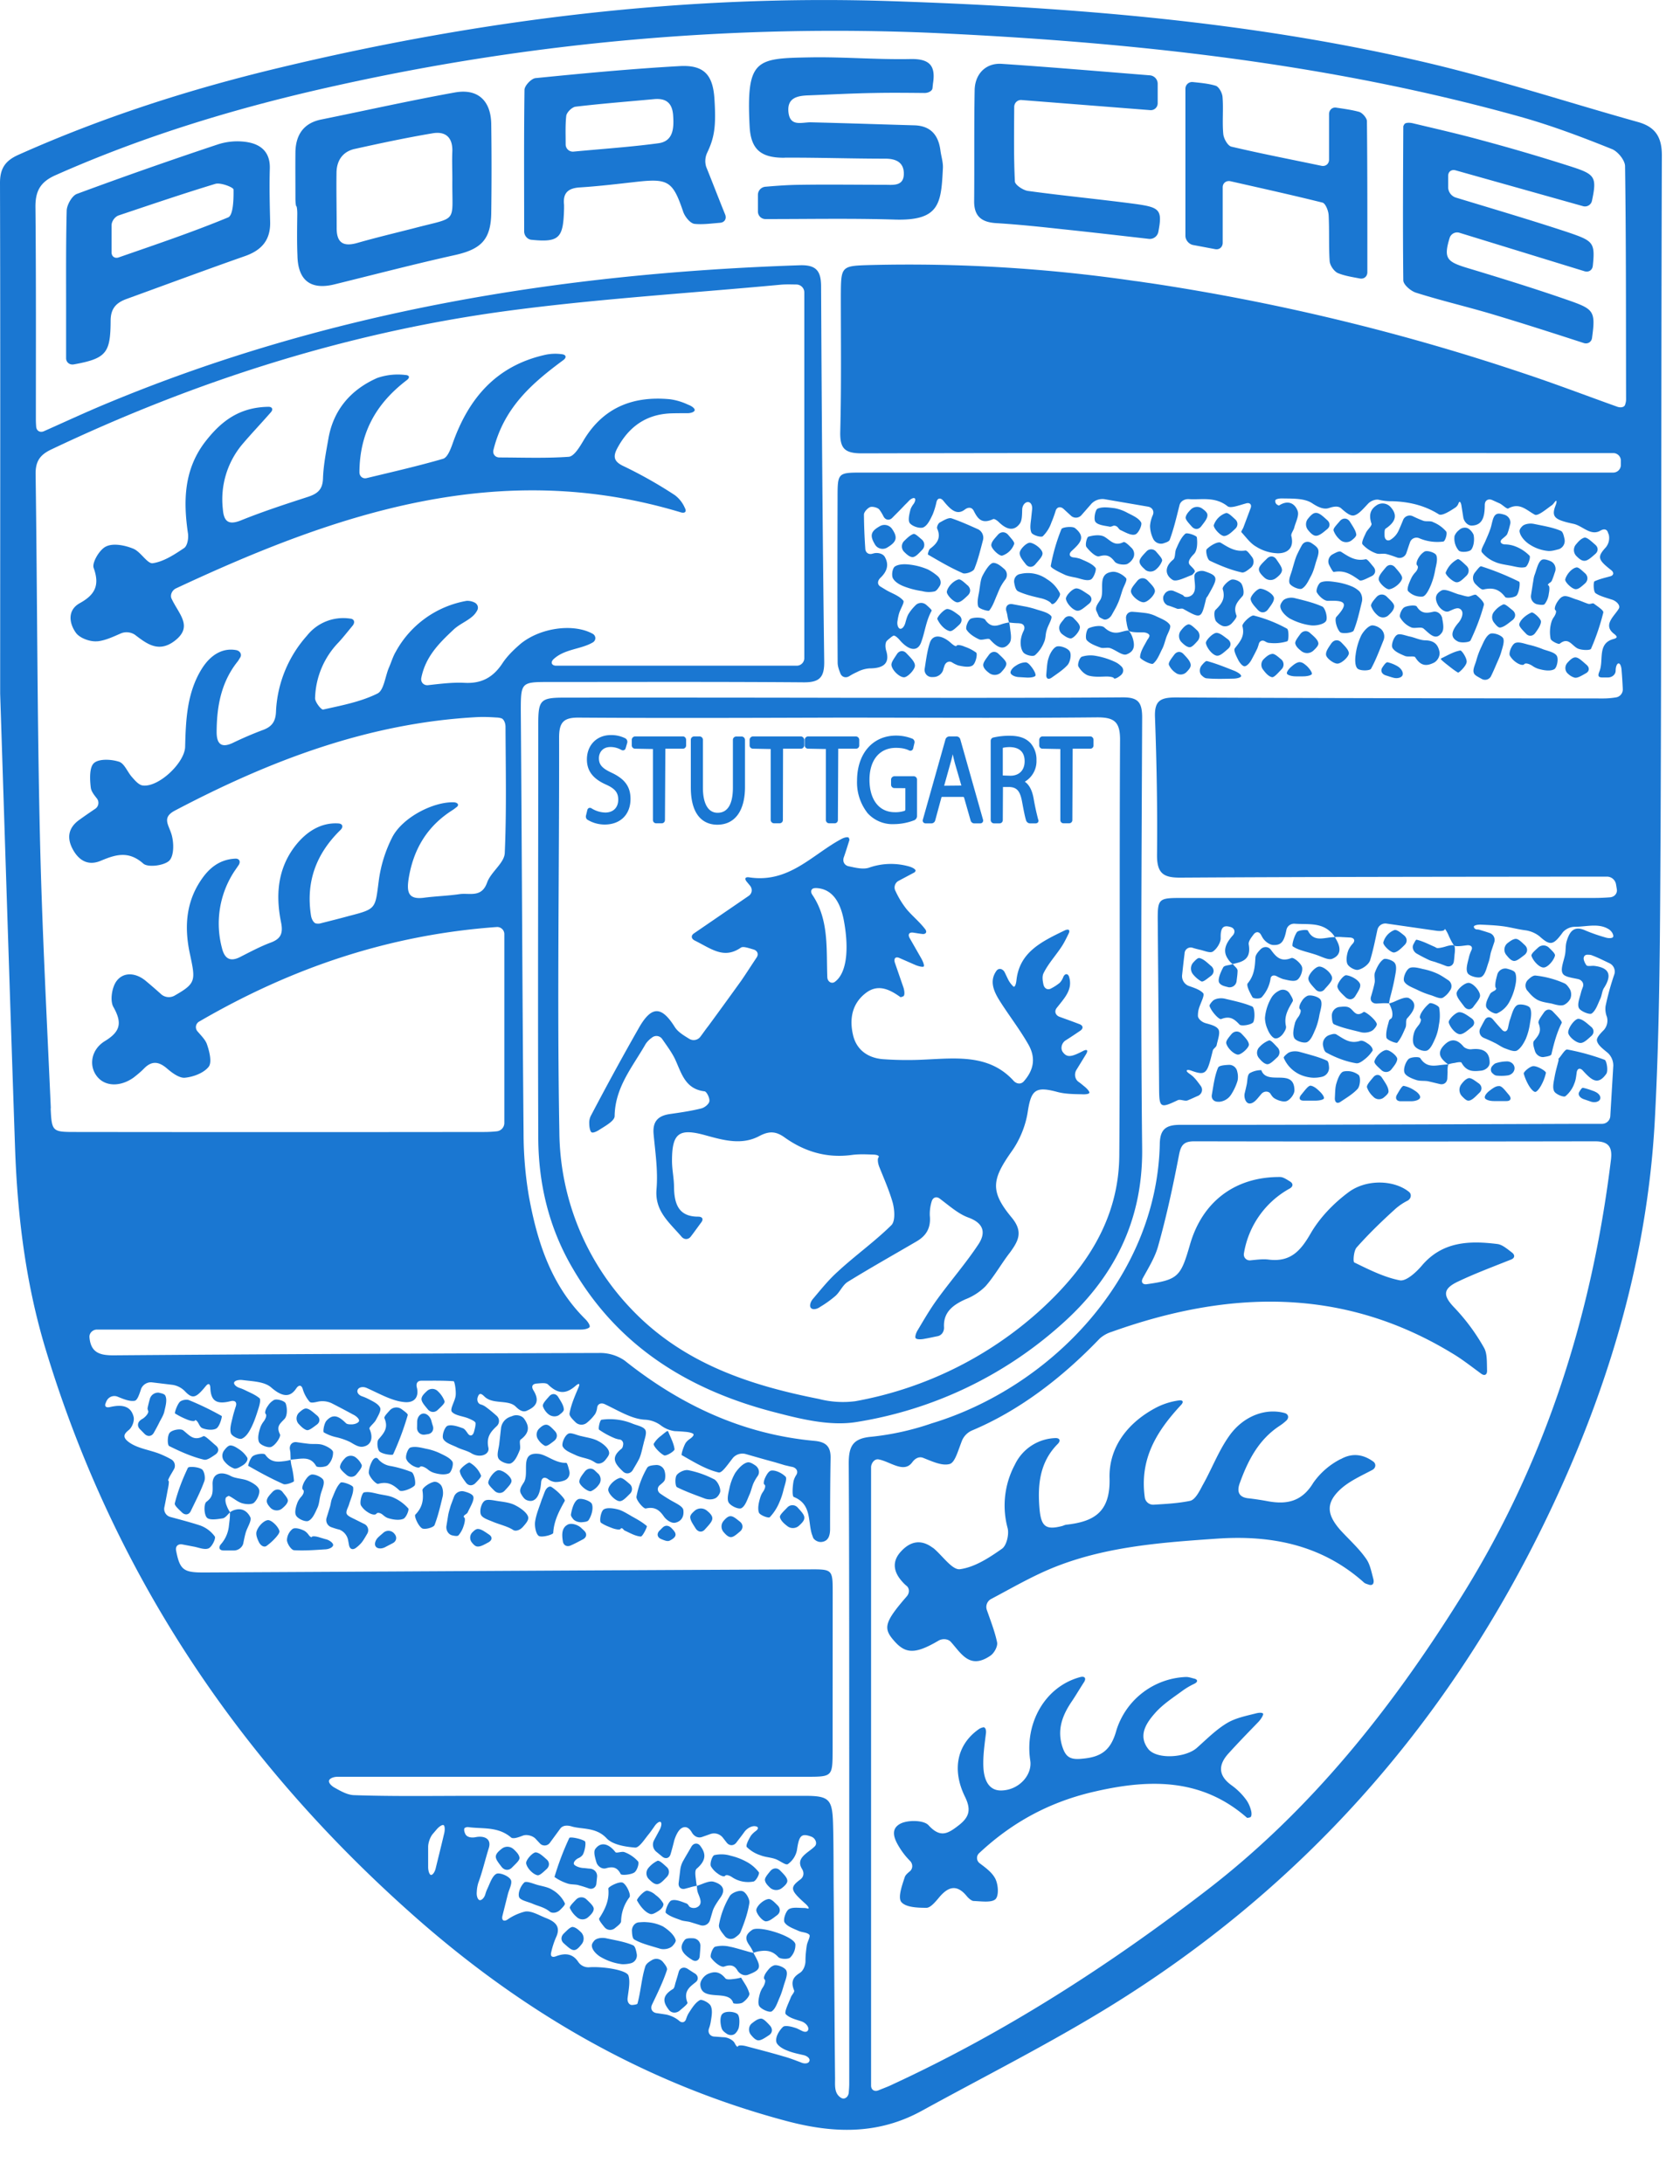
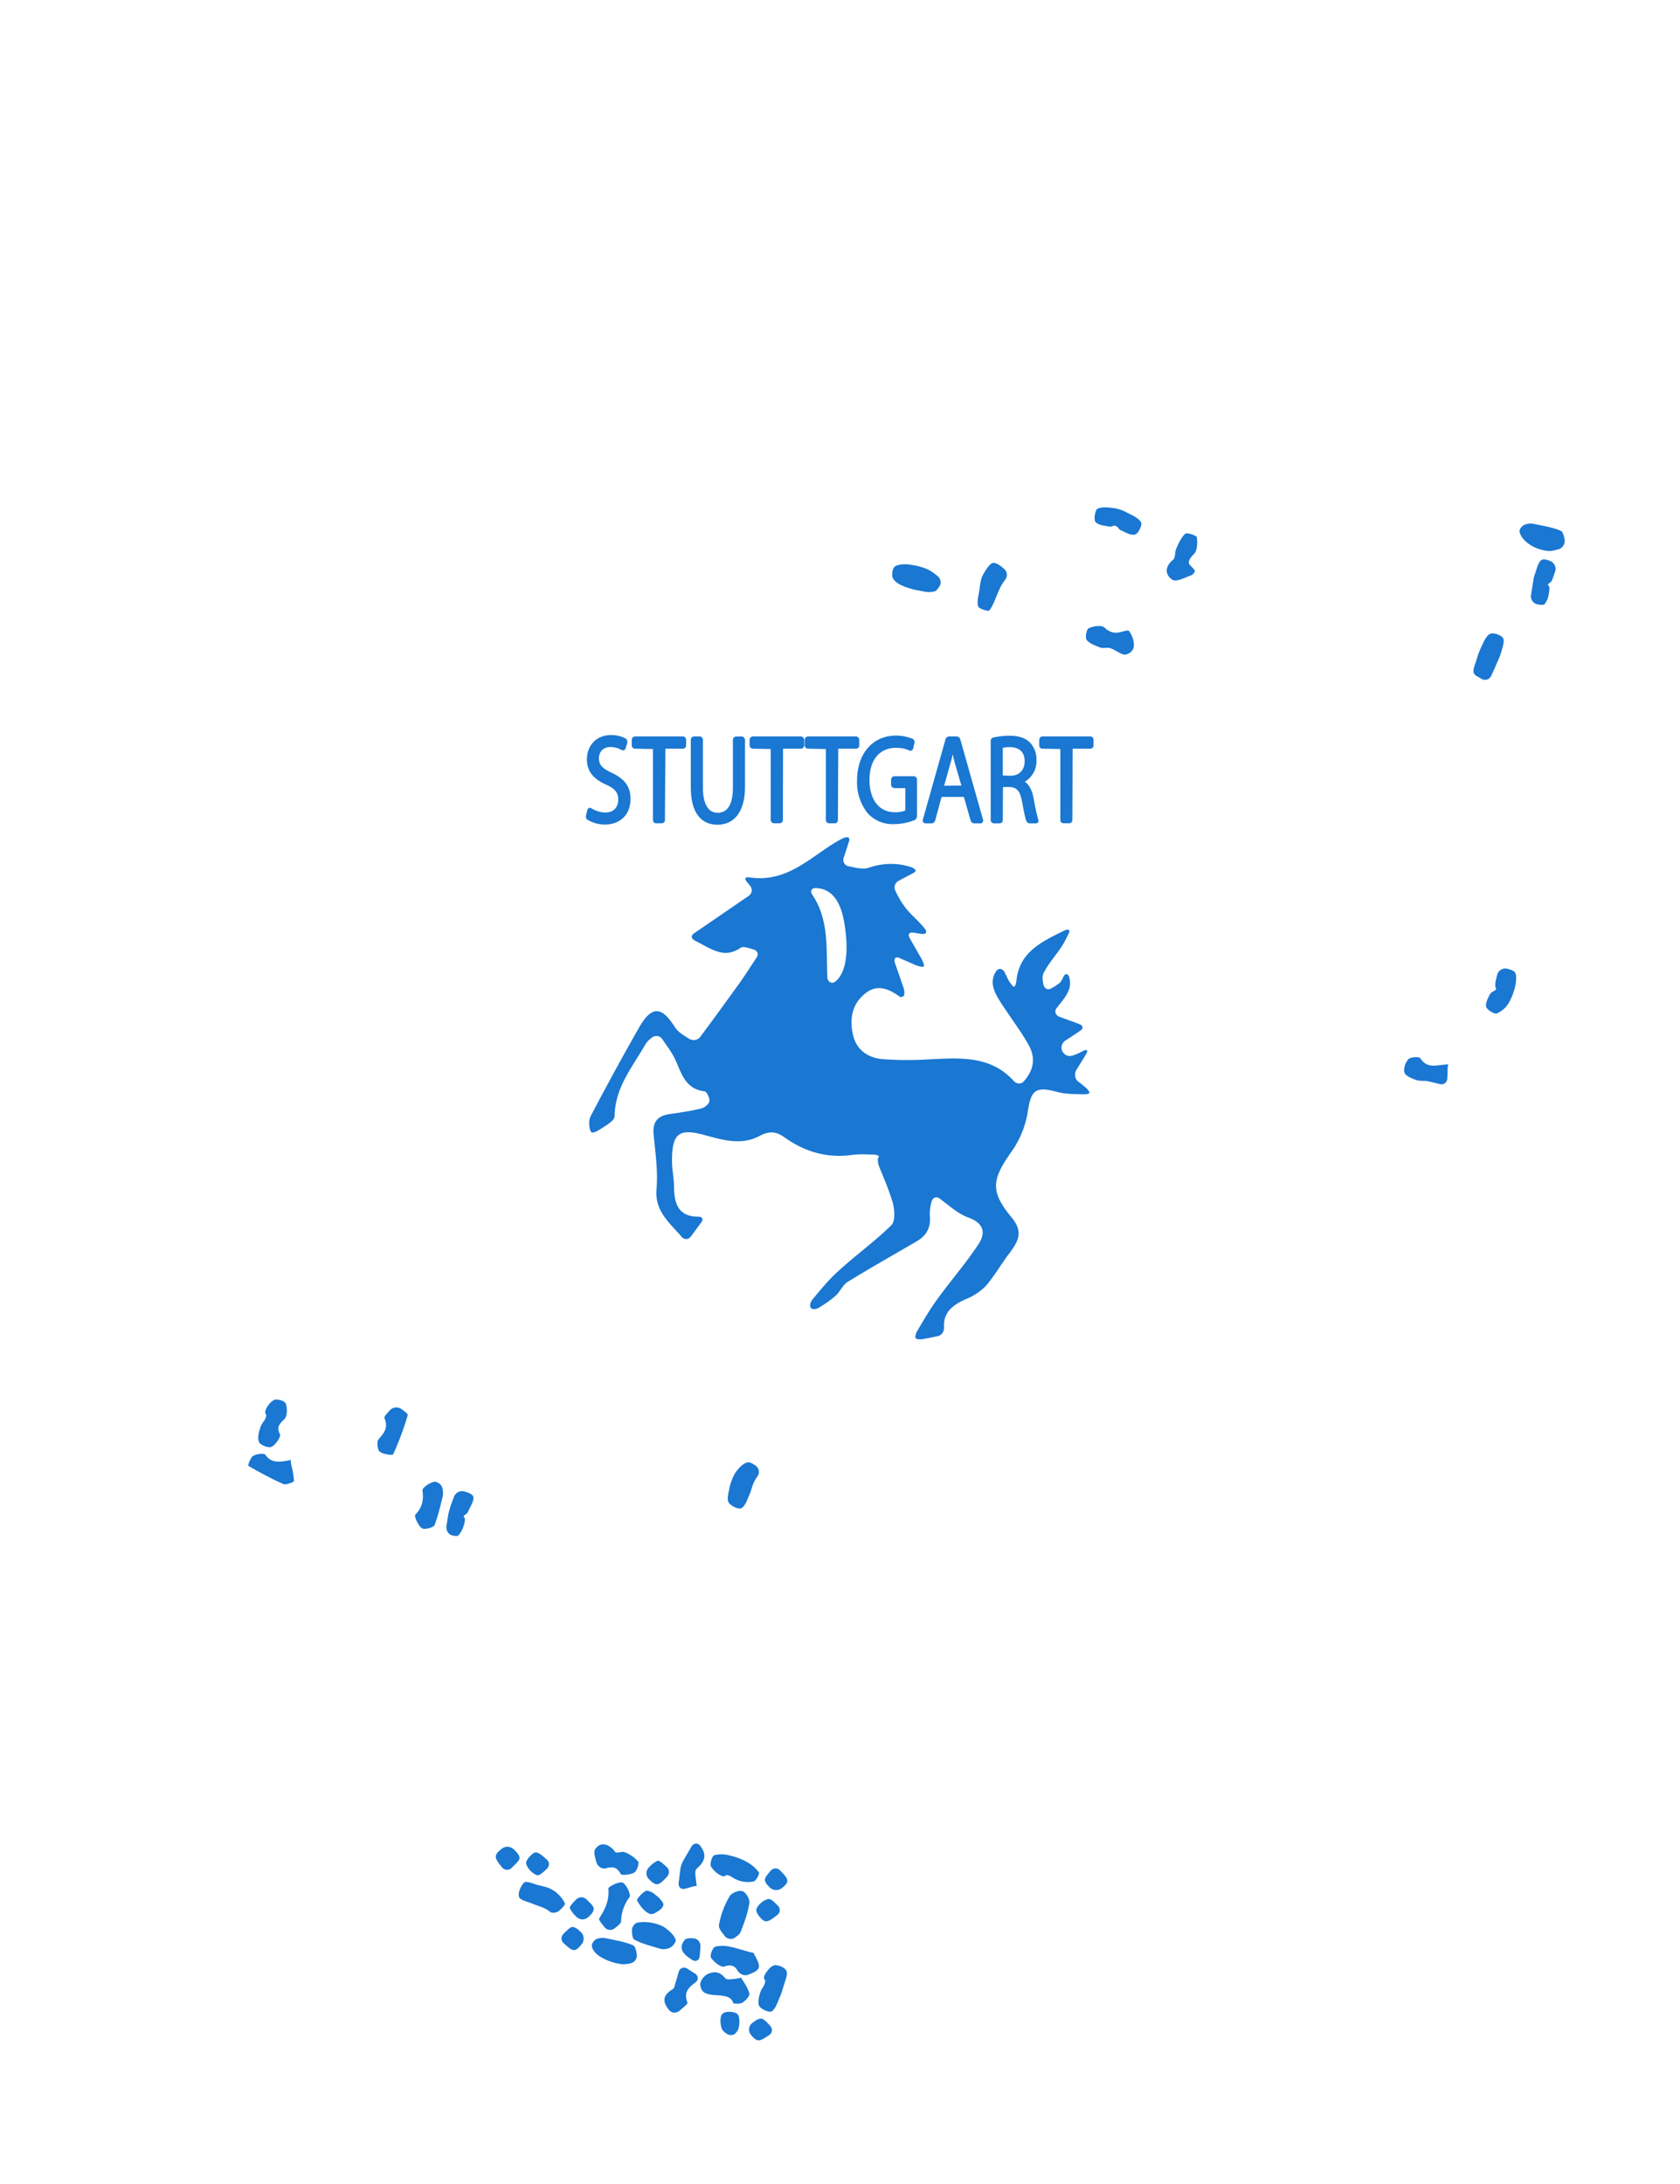
<svg xmlns="http://www.w3.org/2000/svg" width="20" height="26" viewBox="0 0 20 26">
  <g fill="#1A77D2" fill-rule="evenodd">
-     <path d="M.658 2.087c1.08-.48 2.204-.817 3.355-1.07A27.307 27.307 0 0 1 11.11.392c2.361.108 4.706.36 6.992.999.37.104.73.24 1.088.384.07.028.156.134.156.204.013.925.01 1.852.012 2.776 0 .02-.003.036-.01.058-.006.033-.05.046-.098.028-.374-.134-.738-.273-1.106-.395a26.093 26.093 0 0 0-4.456-1.076c-.05-.006-.13-.02-.18-.025a18.574 18.574 0 0 0-3.136-.19c-.36.01-.36.009-.362.362 0 .539.007 1.079-.007 1.62-.005.2.05.26.257.26 2.748-.007 5.495-.003 8.243-.003h.701a.09.09 0 0 1 .092.09v.05a.091.091 0 0 1-.092.092H10.27c-.299 0-.299 0-.299.306-.002.653-.003 1.303.001 1.955 0 .042.014.083.03.123.016.05.064.066.108.04a.695.695 0 0 1 .094-.05.368.368 0 0 1 .147-.043c.174 0 .242-.066.2-.207-.015-.047-.014-.103.01-.124.015-.015.032-.027.047-.04a.164.164 0 0 1 .026-.017c.014-.01.05.018.082.057.108.122.21.135.251.018.045-.122.057-.254.124-.373.005-.008-.027-.038-.065-.071a.093.093 0 0 0-.13.009.557.557 0 0 0-.079.098c-.018.03-.027.065-.037.1-.012.05-.04.083-.065.078-.024-.006-.039-.051-.03-.095a.676.676 0 0 1 .017-.083c.015-.056.07-.138.051-.157-.048-.057-.127-.083-.194-.12l-.076-.046c-.04-.023-.039-.067-.004-.103.085-.08.105-.161.055-.25-.024-.044-.093-.057-.14-.041h-.003c-.047.018-.089-.01-.09-.06a6.718 6.718 0 0 1-.016-.404c0-.031.043-.078.076-.09.028-.008.087.006.107.03a.512.512 0 0 1 .05.082c.023.044.07.052.105.016.047-.048.094-.094.14-.143.017-.018.036-.035.053-.054.028-.031.062-.045.074-.034.012.01.004.044-.018.072a.23.23 0 0 0-.032.057c-.014.054-.034.133-.009.166.031.039.122.068.162.05.051-.024.083-.097.111-.155a.886.886 0 0 0 .044-.144c.011-.051.048-.057.08-.02.088.11.164.18.258.107.04-.03.083-.03.106.015.045.088.091.164.231.099.014-.007.046.015.064.032.078.077.172.127.25.026.03-.037.03-.098.032-.171.001-.05.033-.09.068-.09.033 0 .055.037.05.087l-.009.085c-.005.063-.023.135 0 .19.011.03.112.062.136.045a.418.418 0 0 0 .103-.165c.02-.046.036-.093.05-.137.013-.046.057-.058.095-.023l.086.079a.087.087 0 0 0 .127-.006l.12-.137a.182.182 0 0 1 .15-.053l.524.09c.05.01.074.054.055.1a.377.377 0 0 0-.033.13.365.365 0 0 0 .034.145.104.104 0 0 0 .12.063c.037-.012.07-.022.08-.043.048-.131.08-.265.117-.414.013-.048.063-.075.113-.071.146.01.308-.034.458.084.035.028.12-.005.22-.033.047-.014.073.015.054.06l-.085.227c-.008.019-.029.048-.024.055.056.06.106.133.175.172a.514.514 0 0 0 .26.08c.112 0 .196-.061.16-.206-.007-.028.027-.066.035-.101.018-.068.06-.143.04-.198-.036-.096-.12-.13-.22-.065-.004.003-.015-.003-.027-.011a.05.05 0 0 1-.019-.047c.001-.017.042-.027.093-.025.123.002.253-.002.343.055.086.058.15.077.203.059.046-.015.104-.03.143.002.054.048.106.092.15.087.056-.01.106-.07.172-.14.035-.038.095-.056.13-.047a.625.625 0 0 0 .16.017c.193.006.38.047.553.156.038.023.14-.043.2-.083a.103.103 0 0 0 .035-.05c.011-.03.028-.015.035.035l.021.133c.007.049.051.1.101.099.132-.004.154-.111.155-.246 0-.052.038-.077.084-.06l.093.042c.037.018.085.07.103.06.134-.074.213.018.315.074.035.02.132-.061.194-.106.018-.01.031-.028.045-.046.022-.028.027-.008.01.039-.058.145-.006.175.211.222.11.023.203.148.32.082.042-.025.08-.022.093.027l.008.019a.175.175 0 0 1-.036.153c-.104.114-.093.146.063.269.04.03.033.067-.017.077-.058.016-.12.03-.179.057-.016.004-.015.124.012.142.048.033.11.049.193.076.048.013.11.067.082.11-.052.088-.195.194-.052.3.04.032.037.047-.012.06-.195.054-.11.256-.166.387-.02.048-.015.07.035.07h.067c.051 0 .092-.036.092-.082 0-.045.015-.083.033-.085.02-.003.036.036.038.088.006.069.01.14.014.217a.096.096 0 0 1-.086.1.937.937 0 0 1-.146.012c-1.695-.002-3.39-.003-5.087-.012-.186 0-.259.037-.25.24.02.548.03 1.096.024 1.64 0 .22.082.267.284.265 1.634-.01 3.267-.01 4.9-.012h.174a.11.11 0 0 1 .106.09l.01.06c.008.049-.027.09-.077.096a2.42 2.42 0 0 1-.187.008h-4.897c-.308 0-.307 0-.304.313l.016 1.957c.001.23.016.236.223.137.031-.013.08.014.113.004.044-.017.086-.038.131-.057.044-.024.058-.076.028-.117-.026-.035-.052-.072-.083-.103-.019-.02-.042-.034-.065-.052-.035-.028-.018-.044.031-.028.186.068.193.035.261-.237.004-.022.041-.04.046-.065.013-.065.048-.153.018-.192-.027-.036-.08-.05-.152-.07-.049-.015-.089-.055-.089-.087 0-.02.001-.038.005-.06.013-.073.081-.18.057-.21-.04-.042-.104-.062-.175-.087a.126.126 0 0 1-.076-.122c.008-.073.017-.16.03-.262a.073.073 0 0 1 .092-.07c.027.009.055.016.083.023.055.01.127.046.162.023.047-.032.094-.106.093-.161-.004-.138.04-.155.121-.13.048.016.056.063.022.1-.08.09-.124.18-.058.277.027.044.06.065.058.063 0-.002.036-.007.085-.023.08-.028.128-.081.106-.21-.006-.032.021-.072.056-.117.028-.04.07-.04.092.006l.013.023c.024.045.082.092.131.094.094.004.128-.038.156-.178.01-.05.054-.08.104-.075.145.01.3-.016.418.093a.213.213 0 0 1 .054.066.468.468 0 0 1 .088 0l.093.005c.051.003.066.036.033.073a.278.278 0 0 0-.052.078c-.019.05-.03.119-.012.163.017.038.093.08.13.07.054-.012.122-.062.14-.11.036-.117.06-.238.087-.363a.097.097 0 0 1 .11-.077l.597.086c.05.006.091 0 .094-.016 0-.016.017.007.04.054.005.01.011.027.018.04.02.046.047.089.055.098.01.009.058.009.108.002l.041-.005c.05-.007.076.019.057.058a.466.466 0 0 0-.027.073c-.015.067-.044.147-.02.196.016.039.13.07.167.048.046-.027.062-.113.084-.174.015-.041.018-.084.03-.125l.037-.111a.087.087 0 0 0-.058-.113c-.039-.014-.079-.025-.117-.037a.14.14 0 0 0-.035-.004c-.017-.004-.032-.016-.032-.033-.002-.014.04-.027.09-.024.088.004.177.008.265.02.09.013.176.037.266.048a.35.35 0 0 1 .16.07c.128.116.165.109.28-.05a.197.197 0 0 1 .145-.063c.13 0 .273-.044.391.024.045.024.068.072.062.094-.005.018-.048.024-.097.008a2.086 2.086 0 0 1-.23-.08c-.142-.066-.193.013-.227.126-.015.048-.01.1-.018.15-.013.08-.06.18-.03.233.021.04.093.049.18.067.05.01.076.053.061.094-.008.022-.018.046-.024.073-.015.059-.045.132-.024.178.02.039.125.082.152.066.05-.035.073-.112.102-.173.021-.043.021-.098.048-.136.094-.15.06-.236-.116-.258-.033-.004-.082.009-.096-.008a.195.195 0 0 1-.03-.061c-.01-.035.007-.064.04-.064.022 0 .041 0 .058.008.065.024.128.056.21.095a.11.11 0 0 1 .055.128 3.143 3.143 0 0 0-.105.38.26.26 0 0 0 .016.129.169.169 0 0 1-.034.153c-.046.047-.09.093-.085.129.01.054.07.097.131.148a.206.206 0 0 1 .064.15l-.036.604a.098.098 0 0 1-.097.089h-.25c-1.592.005-3.183.013-4.774.012-.173 0-.239.056-.242.227-.035 1.603-1.312 2.902-2.716 3.327a3.224 3.224 0 0 1-.715.159c-.228.019-.272.117-.272.32.007 1.208.005 2.413.006 3.618v3.764c0 .035-.003.07-.006.108-.005.049-.05.087-.093.059-.086-.054-.068-.157-.07-.242-.007-.73-.01-1.457-.016-2.187-.003-.281 0-.56-.008-.84-.009-.288-.049-.325-.339-.325H5.646c-.476 0-.954.008-1.429-.008-.078-.002-.153-.044-.23-.087-.043-.023-.077-.06-.07-.086.006-.026.053-.046.102-.046h5.59c.3 0 .302-.005.303-.31l.001-1.891c0-.265-.005-.27-.273-.268-2.397.01-4.793.025-7.19.037-.259.002-.308-.02-.354-.263-.009-.05.025-.08.074-.071l.131.025c.061.01.132.043.182.022.04-.017.091-.121.073-.143a.37.37 0 0 0-.174-.13c-.123-.04-.248-.072-.354-.101a.099.099 0 0 1-.072-.112c.018-.087.031-.161.045-.233.01-.05.012-.088.004-.086-.01 0 .005-.033.031-.077l.035-.06a.087.087 0 0 0-.037-.12 1.144 1.144 0 0 0-.137-.065c-.119-.046-.258-.063-.358-.134-.097-.068-.052-.111-.002-.151.038-.034.066-.108.053-.156-.032-.123-.13-.15-.282-.114-.05.01-.069-.011-.046-.057a.071.071 0 0 1 .008-.018.102.102 0 0 1 .127-.05c.078.032.147.06.206.05.032-.006.054-.072.078-.145a.127.127 0 0 1 .123-.075l.248.03a.26.26 0 0 1 .151.078c.09.094.13.08.246-.062.033-.04.052-.03.055.02.006.154.071.202.244.158.05-.011.074.013.06.06-.017.052-.03.096-.04.139-.014.06-.036.13-.019.184.012.035.1.079.132.063.05-.022.086-.082.112-.135.037-.074.062-.154.087-.233.011-.037.026-.096.01-.112-.05-.042-.113-.067-.17-.095a.5.5 0 0 0-.074-.03c-.04-.015-.067-.045-.058-.065.01-.022.056-.033.105-.026.124.015.257.019.335.087.158.138.24.1.3.01.028-.041.06-.041.075.006a.413.413 0 0 0 .083.155c.017.016.053.008.092 0a.26.26 0 0 1 .17.017c.09.046.173.09.256.135.046.022.077.059.07.078-.007.02-.046.038-.087.039-.03 0-.056-.001-.07-.016-.077-.075-.147-.12-.23-.028-.029.032-.045.13-.032.139a.508.508 0 0 0 .15.058.777.777 0 0 1 .167.059c.05.03.098.06.145.054.104-.015.13-.108.081-.214-.008-.018.056-.065.077-.104.025-.048.066-.113.05-.147-.022-.047-.088-.076-.139-.103a.581.581 0 0 0-.075-.032c-.044-.015-.067-.05-.052-.08.015-.03.064-.04.11-.018.164.074.303.155.45.167.128.01.168-.076.144-.172-.013-.048.004-.083.054-.083.13 0 .256-.003.383.006.013.002.03.11.025.167-.006.068-.07.16-.047.195.038.048.135.053.202.082.031.013.08.035.081.054.002.03-.007.062-.018.104-.014.05-.047.058-.074.02-.023-.033-.038-.053-.056-.061-.06-.022-.136-.048-.186-.03-.035.016-.07.12-.05.156.025.048.101.07.16.098.054.028.118.04.17.07.104.067.226.018.207-.065-.028-.131.035-.194.101-.257a.082.082 0 0 0-.005-.123 1.558 1.558 0 0 0-.127-.104.186.186 0 0 0-.062-.03c-.034-.011-.049-.055-.03-.096.016-.042.04-.033.074 0 .1.103.29.032.378.126.036.035.081.067.127.046.101-.044.165-.107.08-.244-.027-.045-.013-.075.037-.08.062-.005.113-.011.136.01.132.13.228.106.333.014.038-.032.051-.023.031.022-.043.102-.088.203-.107.31-.004.029.033.067.072.105a.101.101 0 0 0 .134.006.52.52 0 0 0 .1-.106.2.2 0 0 0 .023-.075c.005-.042.045-.062.09-.041.172.082.32.175.474.185a.343.343 0 0 1 .197.07.35.35 0 0 0 .16.066c.041.002.083.004.123.008.051.003.096.016.103.029.006.013-.015.037-.045.057a.192.192 0 0 0-.048.046c-.026.043-.056.14-.047.146.142.08.285.17.438.206.04.01.1-.082.173-.175a.151.151 0 0 1 .147-.045c.098.028.225.065.352.099l.12.036c.03.006.06.015.09.02.048.014.068.054.045.093a.236.236 0 0 0-.034.076c-.012.063-.019.179.003.188.21.084.168.28.213.437l.017.048c.01.023.056.058.105.05.072-.01.098-.068.097-.16 0-.281.001-.561.006-.842.001-.128-.05-.186-.184-.2-.857-.077-1.6-.425-2.268-.957a.514.514 0 0 0-.306-.09c-1.928.005-3.854.013-5.782.028-.164 0-.267-.034-.283-.215-.004-.051.04-.092.09-.092h5.764c.05 0 .095-.016.101-.032.006-.018-.02-.061-.056-.096-.404-.402-.569-.917-.668-1.46a4.507 4.507 0 0 1-.063-.751c-.015-1.674-.02-3.35-.033-5.025 0-.341.005-.345.335-.345 1.01 0 2.02-.004 3.03.004.193.002.25-.06.247-.252-.019-1.487-.03-2.971-.037-4.458 0-.187-.057-.262-.256-.255-2.835.095-5.597.543-8.233 1.639-.252.104-.497.218-.762.336-.045.02-.087-.001-.093-.05a1.125 1.125 0 0 1-.004-.082c0-.85.003-1.697-.005-2.544 0-.187.062-.292.236-.37m18.52 11.72c-.23 1.874-.792 3.633-1.804 5.238-.82 1.308-1.77 2.504-3.003 3.454-1.169.9-2.403 1.695-3.744 2.315-.052.026-.107.045-.172.072-.046.017-.085-.007-.085-.058v-7.36c0-.048.041-.105.091-.094.14.027.301.17.4.033.03-.042.077-.07.125-.053.117.046.228.099.318.075.064-.016.097-.148.15-.283a.229.229 0 0 1 .121-.118c.553-.233 1.064-.62 1.517-1.093a.387.387 0 0 1 .143-.08c1.39-.497 2.753-.538 4.06.26.106.063.204.14.34.24.04.028.07.01.068-.04-.003-.11.002-.203-.036-.27a2.402 2.402 0 0 0-.359-.484c-.129-.137-.136-.218.053-.306.191-.091.388-.165.627-.26.047-.018.05-.055.01-.085-.066-.051-.116-.092-.17-.1-.335-.042-.659-.032-.904.26-.067.078-.185.186-.26.172-.188-.037-.367-.128-.542-.213-.016-.008-.007-.141.03-.18.142-.16.297-.31.457-.455a.688.688 0 0 1 .147-.1c.043-.023.054-.078.015-.107-.176-.14-.504-.153-.718.007-.175.13-.34.3-.449.488-.119.207-.238.343-.495.314-.07-.01-.14 0-.224.008a.07.07 0 0 1-.076-.085 1.08 1.08 0 0 1 .545-.77c.044-.026.043-.062-.002-.087-.048-.03-.08-.05-.115-.05-.532-.003-.923.292-1.07.803-.11.379-.137.42-.514.473-.05.007-.073-.024-.049-.07.071-.13.147-.251.184-.386.1-.355.177-.716.247-1.078.022-.118.054-.167.182-.167 1.59.003 3.181.003 4.771 0 .166 0 .208.072.19.22M9.7 21.98c-.079.079-.233.136-.153.268.027.042.024.092-.016.124-.134.1-.123.13.061.295.036.034.046.057.023.054a.15.15 0 0 0-.046-.007c-.06 0-.137-.013-.18.016-.036.027-.068.123-.049.156.031.048.105.073.165.1.042.02.103.017.13.047.016.019-.023.082-.03.125-.009.06-.016.12-.016.184.001.049-.023.118-.066.144-.06.04-.12.086-.069.21.008.019-.03.054-.04.084-.027.069-.082.176-.059.199.042.042.105.059.187.085.048.017.083.058.081.092-.004.034-.038.042-.08.019-.027-.012-.052-.028-.079-.035-.046-.015-.119-.032-.143-.01-.045.043-.088.115-.08.17 0 .043.075.092.128.11.062.027.13.04.194.055.05.01.083.044.073.07-.008.03-.054.039-.1.018-.069-.026-.137-.053-.208-.072-.148-.044-.297-.082-.447-.122-.048-.012-.09-.012-.096.002-.005.014-.022-.004-.04-.04-.018-.033-.073-.064-.124-.068-.037-.001-.075-.006-.119-.008-.049-.004-.078-.045-.063-.093a.421.421 0 0 0 .023-.088c.01-.062.023-.13 0-.182-.015-.038-.104-.084-.13-.071-.055.03-.095.095-.13.15-.016.023-.025.049-.034.074-.013.043-.052.052-.085.02a.359.359 0 0 0-.152-.072 8.066 8.066 0 0 0-.119-.018c-.049-.01-.072-.051-.05-.1.068-.143.132-.273.177-.41.01-.026-.016-.06-.045-.096a.101.101 0 0 0-.132-.025c-.038.022-.07.045-.08.076-.045.143-.053.296-.093.442-.002.009-.03.014-.062.017-.037.002-.063-.038-.055-.088.014-.106.031-.19.01-.261-.02-.068-.306-.112-.469-.1a.145.145 0 0 1-.127-.061c-.056-.086-.136-.12-.267-.07-.046.018-.07 0-.057-.048a.998.998 0 0 1 .055-.172c.066-.135-.01-.193-.117-.235-.084-.033-.175-.09-.25-.077a.631.631 0 0 0-.21.096c-.044.027-.07.006-.059-.044l.063-.251c.014-.062.06-.14.036-.181-.026-.045-.13-.087-.17-.07-.05.026-.077.112-.106.174a.444.444 0 0 0-.027.072c-.012.04-.042.07-.066.068-.024-.005-.04-.05-.035-.1a.428.428 0 0 1 .018-.106c.05-.136.083-.28.125-.414.035-.112-.055-.15-.156-.13-.049.01-.102.002-.122-.035-.019-.037-.02-.072-.004-.077a.07.07 0 0 1 .034-.008c.172.024.355-.01.511.122.024.023.085.002.142-.02.046-.018.114 0 .15.035l.053.057a.077.077 0 0 0 .12-.008l.123-.168c.03-.04.083-.041.132-.027.117.038.291.006.417.14.072.079.222.103.341.113.048.004.11-.094.156-.151.025-.03.048-.064.071-.096.027-.043.062-.068.078-.057.016.012.008.058-.016.1l-.064.119a.11.11 0 0 0 .03.136l.072.059c.04.03.083.015.096-.032.017-.056.031-.111.043-.16.014-.048.046-.126.09-.15.048-.028.09-.002.121.053.025.043.071.07.12.053l.102-.036a.133.133 0 0 1 .143.04l.05.064c.031.039.082.039.113 0 .03-.04.063-.081.1-.133.031-.04.086-.07.127-.063.038.005.042.03.005.057a.274.274 0 0 0-.057.055c-.026.042-.066.117-.049.136a.412.412 0 0 0 .163.098c.055.022.117.024.173.043.055.018.126.079.152.062a.268.268 0 0 0 .108-.164c.025-.17.047-.21.172-.163.046.017.076.078.041.115m-4.415-.142c-.03.128-.063.259-.097.399-.01.048-.037.085-.057.084-.018-.003-.034-.044-.034-.096v-.238c0-.052.026-.124.06-.16l.04-.047c.032-.038.072-.062.086-.051.013.012.016.06.002.109m-4.68-8.643c-.048-1.085-.106-2.17-.13-3.256C.442 8.51.444 7.08.424 5.65c-.003-.157.05-.235.188-.3 1.707-.811 3.492-1.381 5.361-1.64 1.102-.151 2.215-.217 3.324-.321.06-.005.121-.003.187-.002.05.002.091.043.091.094v4.352a.09.09 0 0 1-.09.092H6.621c-.049 0-.07-.035-.036-.073.13-.127.328-.12.47-.203.044-.024.043-.083-.003-.106-.226-.122-.614-.073-.853.12-.08.069-.158.144-.214.228-.11.169-.247.249-.454.238-.139-.007-.278.01-.437.028-.049.004-.087-.034-.079-.084.05-.258.217-.42.384-.577.065-.062.154-.097.222-.155a.244.244 0 0 0 .056-.067c.026-.04.01-.087-.036-.105a.193.193 0 0 0-.086-.016 1.197 1.197 0 0 0-.842.603c-.036.06-.055.129-.083.192-.046.108-.06.275-.14.31-.199.098-.424.14-.642.189-.023.007-.099-.091-.097-.136a.99.99 0 0 1 .28-.664c.055-.06.106-.125.168-.2.031-.04.018-.08-.033-.083a.55.55 0 0 0-.512.204 1.455 1.455 0 0 0-.368.895c-.003.127-.049.19-.163.23a4.212 4.212 0 0 0-.347.149c-.139.067-.197.017-.197-.127.001-.301.052-.586.242-.83.016-.018.027-.04.04-.06.02-.035-.003-.078-.052-.086-.155-.027-.297.05-.405.22-.179.286-.192.61-.2.932-.006.192-.318.485-.505.46-.046-.006-.09-.057-.125-.097-.056-.06-.092-.166-.158-.186-.092-.03-.238-.037-.297.016-.057.05-.05.197-.038.295.007.044.038.083.072.126a.085.085 0 0 1-.02.124 6.855 6.855 0 0 0-.19.132c-.13.093-.15.214-.077.349.074.137.185.199.332.138.178-.075.332-.123.508.033.055.049.252.024.311-.037.057-.061.054-.22.023-.317-.035-.112-.112-.195.04-.276 1.133-.597 2.31-1.046 3.603-1.114.077-.004.154 0 .231.005.015 0 .031.003.051.008.03.007.053.053.053.104.002.502.013 1.004-.009 1.502-.006.119-.164.223-.21.35-.066.188-.213.12-.332.139-.138.02-.28.024-.417.042-.186.025-.21-.061-.186-.222.056-.355.222-.631.525-.822.017-.011.034-.025.051-.038.027-.023.01-.052-.04-.054-.244-.006-.602.178-.727.41a1.6 1.6 0 0 0-.165.533c-.042.323-.028.327-.352.41-.116.032-.23.06-.347.09a.118.118 0 0 1-.043 0c-.024 0-.054-.04-.063-.09-.064-.402.058-.738.35-1.023.037-.036.027-.074-.022-.078-.199-.014-.384.087-.533.289-.196.269-.215.574-.153.884.03.143-.006.205-.135.25-.117.045-.23.105-.342.162-.124.067-.195.03-.227-.107a1.132 1.132 0 0 1 .147-.905l.052-.076c.028-.042.01-.081-.04-.078-.194.01-.319.12-.414.266-.173.262-.19.553-.129.85.072.338.083.365-.183.517a.14.14 0 0 1-.15-.014 6.317 6.317 0 0 0-.194-.168c-.114-.092-.256-.105-.34.003-.058.074-.083.237-.04.312.106.188.085.292-.1.405-.169.103-.193.296-.097.419.094.123.275.13.435.018.044-.034.088-.07.127-.11.092-.094.175-.084.273 0 .061.053.148.117.214.11.101-.01.223-.056.282-.13.041-.052.01-.18-.019-.264-.016-.051-.058-.094-.113-.157a.076.076 0 0 1 .02-.118c1.1-.64 2.261-1.033 3.541-1.125a.085.085 0 0 1 .091.087v2.246a.1.1 0 0 1-.09.099 1.413 1.413 0 0 1-.147.008c-1.619.002-3.238.002-4.858 0-.285 0-.293 0-.306-.282M.002 8.259c.052 1.59.112 3.495.177 5.4.028.807.125 1.605.358 2.383.798 2.652 2.272 4.872 4.327 6.709 1.304 1.169 2.78 2.04 4.491 2.497.567.152 1.098.167 1.62-.12.746-.41 1.51-.794 2.236-1.241 2.27-1.4 3.977-3.317 5.152-5.711.748-1.524 1.242-3.125 1.336-4.821.063-1.163.063-2.33.07-3.492.011-2.67.006-5.34.015-8.01.001-.217-.074-.341-.283-.4-.869-.243-1.728-.527-2.607-.728-2.06-.475-4.162-.64-6.272-.711-2.464-.083-4.89.216-7.285.79-1.07.255-2.114.59-3.12 1.04-.155.07-.218.162-.217.337.005 1.92.002 3.84.002 6.078" />
-     <path d="M15.532 11.326c.048.014.127.035.175.055.059.023.117.05.156.032.09-.038.097-.108.067-.183-.02-.046-.042-.078-.04-.076.003.003-.037.002-.086.01-.087.012-.177.03-.234-.086-.008-.014-.11-.006-.13.018-.034.048-.065.161-.05.17.043.03.093.045.142.06m1.675-.057c-.05.015-.098.022-.105.015a.081.081 0 0 1-.018-.01c-.073-.031-.145-.07-.22-.087-.009-.002-.023.028-.04.06-.017.039.006.089.05.11.044.025.088.048.135.07.032.016.069.02.102.035.034.01.067.024.102.037.047.019.09-.008.095-.056a.813.813 0 0 0 .008-.08c.008-.051.005-.098-.005-.106-.008-.01-.055-.004-.104.012M9.986 8.543c1.023 0 2.045.007 3.068-.003.208-.002.281.049.28.269-.009 1.647.002 3.293-.009 4.94-.004.768-.4 1.356-.945 1.852a4.46 4.46 0 0 1-2.197 1.08 1.146 1.146 0 0 1-.435-.027c-.837-.165-1.625-.43-2.234-1.072a3.085 3.085 0 0 1-.855-2.114c-.028-1.562 0-3.124-.003-4.688 0-.183.054-.24.24-.237 1.03.007 2.06.003 3.09 0m-3.578.074c0 1.644-.006 3.29 0 4.935.003.549.13 1.072.41 1.548.548.943 1.404 1.46 2.433 1.72.307.08.645.159.95.108a4.78 4.78 0 0 0 2.416-1.144c.635-.557.99-1.24.98-2.115-.019-1.709-.007-3.418 0-5.127 0-.184-.05-.242-.236-.24-1.106.008-2.212.005-3.32.005a1223.36 1223.36 0 0 0-3.318-.002c-.288 0-.315.026-.315.312m10.451-5.132c.3.095.607.166.908.256.364.109.725.225 1.088.343.048.015.093-.014.098-.063.045-.328.02-.342-.315-.458-.39-.135-.785-.257-1.18-.376-.233-.072-.275-.112-.2-.356a.094.094 0 0 1 .116-.06l1.489.458c.049.015.093-.012.099-.064.029-.28.005-.297-.297-.4-.441-.146-.89-.278-1.337-.414a.132.132 0 0 1-.088-.118v-.138c0-.052.039-.081.089-.067l1.515.426a.085.085 0 0 0 .108-.064c.063-.296.034-.317-.283-.418a23.088 23.088 0 0 0-1.025-.301c-.273-.075-.55-.138-.818-.202-.05-.013-.095-.008-.106.008-.01.015-.014.024-.014.03-.003.61-.007 1.222 0 1.83 0 .052.09.129.153.148M1.328 2.684c0-.05.04-.105.086-.12.376-.126.76-.257 1.149-.375.063-.019.216.041.217.067.002.115-.003.307-.064.332-.42.174-.853.32-1.302.476-.046.017-.086-.01-.086-.06v-.32zm-.541 1.58c0 .048.04.083.092.074.389-.07.436-.138.438-.519 0-.149.069-.216.19-.26.468-.17.93-.342 1.4-.507.206-.07.315-.192.309-.413-.005-.21-.01-.42-.004-.63.007-.204-.113-.297-.288-.32a.75.75 0 0 0-.33.03 53.97 53.97 0 0 0-1.68.59c-.057.022-.118.13-.12.198-.011.436-.006.868-.007 1.303v.453zm8.555-2.387c.4-.002.797.012 1.197.012.134 0 .224.048.221.186-.005.141-.123.126-.22.125-.336 0-.673-.005-1.009 0-.14.001-.28.011-.418.023a.097.097 0 0 0-.09.097v.198c0 .05.04.09.09.09.522 0 1.032-.01 1.54.006.536.016.551-.194.572-.611.004-.07-.02-.14-.029-.209-.023-.183-.114-.296-.31-.302-.412-.012-.824-.026-1.236-.036-.107 0-.242.054-.263-.115-.022-.182.113-.202.245-.206.26-.01.52-.024.777-.028.194-.004.39-.002.598 0 .05 0 .092-.028.094-.057l.006-.056c.034-.212-.04-.296-.269-.291-.397.008-.797-.027-1.195-.02-.642.012-.76.015-.719.82.014.28.138.377.418.375m-5.114-.106c.306-.068.612-.133.921-.185.154-.027.24.048.236.212-.005.112 0 .226 0 .336-.006.535.08.44-.457.582-.223.057-.446.11-.667.173-.168.05-.255.007-.253-.178 0-.218-.005-.434-.002-.65 0-.151.074-.259.221-.29m-.688.773c-.002.167-.005.332.002.498.006.301.163.414.45.34.475-.117.95-.241 1.427-.347.306-.069.423-.181.43-.491.005-.357.005-.713 0-1.071-.005-.276-.16-.423-.434-.373-.528.095-1.054.213-1.581.32-.214.04-.31.178-.316.384-.002.186 0 .372 0 .558 0 .049.006.091.01.091.006 0 .012.04.012.091M6.741 1.38c.005-.042.068-.105.112-.11.312-.037.624-.061.936-.09.148-.013.217.053.225.202.01.152-.002.302-.18.324-.328.044-.658.066-1.008.099a.086.086 0 0 1-.092-.085c0-.12-.005-.231.007-.34m-.41 1.475c.334.034.375-.028.384-.373v-.043c-.016-.142.048-.2.191-.208.221-.014.445-.041.668-.066.383-.043.436-.008.56.358.02.057.082.135.133.142.093.01.187-.003.307-.013.051-.005.077-.045.06-.095-.08-.197-.15-.38-.227-.571a.232.232 0 0 1 .011-.166c.088-.184.107-.317.088-.63C8.49.895 8.386.77 8.09.787 7.518.819 6.946.873 6.376.93c-.05.004-.132.09-.132.14-.008.56-.004 1.124-.004 1.685 0 .05.04.097.09.1m7.87.061l.266.05c.051.01.09-.026.09-.076v-.661c0-.049.041-.081.09-.072.384.087.741.166 1.098.255.035.009.07.095.073.149.01.182 0 .364.012.546.003.053.055.128.103.146.077.031.161.044.255.062.051.01.09-.023.091-.073 0-.612.001-1.205-.005-1.799 0-.037-.053-.099-.092-.111-.083-.023-.169-.035-.27-.05-.049-.01-.089.027-.089.076v.543c0 .049-.04.083-.09.073-.377-.079-.725-.146-1.072-.228-.043-.009-.092-.095-.097-.15-.014-.145.003-.294-.009-.441-.003-.048-.044-.125-.084-.135-.084-.025-.173-.033-.268-.043a.08.08 0 0 0-.09.081v1.749c0 .05.04.098.088.109m-2.346-.26c.266.016.532.044.795.073.345.036.687.076 1.03.115a.104.104 0 0 0 .11-.08c.053-.271.016-.296-.281-.337-.423-.056-.846-.096-1.27-.154-.059-.008-.155-.073-.156-.113-.014-.282-.01-.561-.008-.886 0-.05.04-.088.09-.083l1.527.12a.082.082 0 0 0 .091-.084V.995a.101.101 0 0 0-.091-.098c-.6-.048-1.184-.098-1.767-.137-.19-.012-.318.122-.321.314-.008.442-.002.883-.006 1.324 0 .176.087.246.257.258m4.528 3.931c.034.015.083-.002.124.009.04.01.082.025.123.04a.086.086 0 0 0 .114-.054c.013-.037.025-.077.042-.124a.082.082 0 0 1 .112-.05.545.545 0 0 0 .286.039c.023-.006.05-.098.033-.12a.401.401 0 0 0-.153-.11c-.034-.02-.082-.005-.118-.017a1.385 1.385 0 0 1-.125-.054.085.085 0 0 0-.117.046 2.71 2.71 0 0 1-.05.118.248.248 0 0 1-.102.117c-.037.019-.067-.005-.068-.051-.001-.042-.001-.074.013-.083.143-.096.129-.181.054-.262a.129.129 0 0 0-.15-.023c-.071.042-.114.104-.073.225.009.026-.047.069-.066.11-.02.045-.057.114-.04.138a.401.401 0 0 0 .16.106m2.532.603c-.047-.014-.095-.038-.145-.053-.055-.016-.122-.055-.163-.035-.027.01-.046.035-.067.066-.026.042-.037.085-.021.096.015.01.006.045-.017.08a.195.195 0 0 0-.032.066.42.42 0 0 0-.008.196c.008.027.093.067.107.058.102-.082.14.014.209.053.044.025.157.028.165.006a2.7 2.7 0 0 0 .146-.431c.006-.026-.07-.074-.113-.106-.012-.01-.04.008-.06.003m-7.455-.366c.035.016.128-.018.14-.05.042-.102.068-.21.104-.346a.113.113 0 0 0-.059-.126c-.096-.043-.204-.092-.315-.13-.037-.013-.096.025-.141.049-.019.01-.039.055-.031.073.049.11-.001.177-.084.239-.018.013-.03.07-.026.07.136.079.271.159.412.22M4.333 18.141l-.112-.056c-.036-.018-.085-.038-.095-.066-.01-.033.021-.076.031-.115.02-.066.055-.136.047-.198-.004-.026-.131-.072-.15-.055-.05.05-.073.124-.102.191-.013.032-.015.071-.027.107l-.037.12a.09.09 0 0 0 .06.113c.028.01.058.02.093.028a.17.17 0 0 1 .102.12l.012.064c.009.051.047.062.086.03a.37.37 0 0 0 .067-.064c.023-.03.043-.066.063-.1a.082.082 0 0 0-.038-.119M12.43 7.643c.02-.042.015-.094.03-.138.015-.061.074-.147.054-.171-.04-.046-.12-.06-.185-.082a1.161 1.161 0 0 0-.116-.03l-.162-.03c-.05-.008-.082.025-.073.075.005.016.01.035.014.055a.48.48 0 0 0 .021.089c.003 0 .045.006.096.008.008 0 .016 0 .027.002.05.002.073.04.051.087a.35.35 0 0 0-.033.099c-.009.052-.002.12.028.159.024.032.11.054.138.035a.395.395 0 0 0 .11-.158m1.206-.345a2.708 2.708 0 0 0-.155-.015c-.05-.002-.083.037-.075.086 0 .01 0 .02.004.032.006.05.02.099.03.11.012.01.062.017.113.017h.052c.05 0 .089.025.077.05-.01.025-.02.033-.026.044-.034.065-.081.132-.084.202-.002.023.132.093.155.077.053-.042.08-.122.114-.186.018-.04.028-.081.042-.123.017-.052.063-.122.044-.153-.03-.046-.1-.073-.158-.1a.411.411 0 0 0-.133-.041M2.728 17.81c.051.024.096.067.149.084.046.015.117.02.146-.004.039-.035.073-.11.062-.155-.012-.044-.079-.084-.13-.106-.064-.028-.145-.025-.207-.057-.118-.064-.224-.03-.217.103.002.09.006.145-.074.204-.032.025-.029.149.005.187.03.035.125.02.187.01.018-.002.035-.016.051-.032.023-.025.042-.043.038-.042a.353.353 0 0 1-.039-.076c-.019-.045-.02-.09-.005-.102.016-.01.027-.018.034-.014m15.826-5.206c-.003.005.003.014 0 .021-.016.065-.036.131-.047.196-.01.057-.028.125-.005.17.017.035.11.074.133.06a.35.35 0 0 0 .108-.155c.015-.035.02-.075.027-.128.007-.05.041-.06.075-.021.101.11.177.18.278.036.024-.036.004-.156-.02-.166a2.697 2.697 0 0 0-.446-.123c-.027-.003-.067.072-.103.11M7.33 17.126c.015.005.03.009.048.011.026.004.044.03.041.058-.003.022-.007.04-.019.051-.133.105-.083.177.017.272.036.035.087.027.114-.014.031-.053.058-.097.08-.141.024-.055.034-.116.05-.175.011-.055.042-.125.022-.164-.022-.041-.099-.054-.153-.076a.711.711 0 0 0-.37-.046c-.018.004-.042.107-.027.119a.965.965 0 0 0 .196.105m7.69-5.253a.423.423 0 0 0 .106-.217c.002-.04.036-.055.076-.033a.45.45 0 0 0 .075.033c.054.012.127.034.166.01.038-.024.071-.109.058-.154-.013-.045-.098-.117-.126-.107-.134.054-.189-.024-.246-.1-.031-.04-.087-.04-.123-.002-.031.032-.059.066-.06.1-.006.111-.014.21-.091.303-.02.024.026.114.057.167.012.017.088.02.108 0m-2.356-5.037c.042.022.092.03.142.04.06.013.13.044.179.024.034-.012.075-.123.057-.141-.041-.05-.112-.076-.175-.104a.322.322 0 0 0-.086-.019c-.05-.006-.06-.042-.022-.077.098-.091.175-.163.04-.272-.031-.025-.152-.012-.162.012a2.24 2.24 0 0 0-.127.438c-.004.023.096.072.154.099m5.133-.147c.053.024.115.032.173.043.063.01.132.035.19.019.028-.009.066-.115.05-.135a.473.473 0 0 0-.174-.113.347.347 0 0 0-.123-.022c-.05-.005-.063-.039-.025-.068.033-.028.051-.041.058-.06.015-.037.023-.072.033-.111.013-.048-.018-.098-.067-.114-.039-.012-.076-.02-.099-.005-.045.026-.048.118-.072.18-.016.046-.035.088-.054.132-.018.047-.064.113-.045.139a.387.387 0 0 0 .155.115m-2.738.945c.019.012.037.02.057.02a.514.514 0 0 0 .21-.02c.018-.006.02-.14-.004-.15a1.659 1.659 0 0 0-.395-.156c-.036-.008-.143.095-.135.126.03.118-.025.18-.09.263-.017.022.008.076.035.13.022.046.057.085.08.085s.06-.034.084-.08a3.2 3.2 0 0 0 .067-.13.527.527 0 0 0 .02-.06c.01-.032.042-.045.07-.028m2.517-.551c-.02-.013-.064.019-.097.019-.037-.003-.075-.019-.111-.026-.07-.02-.16-.071-.206-.046-.084.047-.074.108-.043.169.023.045.085.098.132.078.054-.022.112-.06.148-.014.032.039-.001.112-.034.15-.095.11-.096.182-.002.226.04.016.133.008.145-.014.065-.136.12-.279.159-.422.01-.03-.052-.089-.091-.12m.088 5.272c.043.018.083.035.124.056.043.019.082.05.126.068.048.017.112.046.146.028.045-.025.082-.088.106-.139a.74.74 0 0 0 .05-.186c.01-.06.026-.136 0-.184-.018-.031-.12-.053-.155-.03-.042.028-.059.101-.079.16-.012.031-.018.063-.027.105-.01.05-.045.061-.077.02a3 3 0 0 1-.103-.117c-.032-.038-.078-.034-.1.012-.02.034-.034.063-.05.093a.082.082 0 0 0 .04.114M16.17 7.028a.321.321 0 0 0-.07-.044.775.775 0 0 0-.202-.055c-.059-.009-.124-.017-.174.004-.03.013-.062.095-.047.12.026.045.087.102.133.1.185-.007.263.014.1.19-.027.03.004.141.042.181.024.026.152.01.163-.017.041-.1.065-.207.097-.34.014-.048-.005-.112-.042-.139M6.442 17.645c.005-.05.037-.067.079-.039a.176.176 0 0 0 .087.037.287.287 0 0 0 .109-.018.094.094 0 0 0 .06-.115c-.012-.049-.025-.095-.036-.095-.13.005-.23-.095-.327-.107-.24-.026-.102.231-.181.345-.028.043-.055.084-.031.129.018.032.038.063.065.075.098.043.163-.039.175-.212m1.512.197c-.029-.018-.058-.036-.089-.058-.042-.026-.046-.076-.007-.106.031-.026.054-.045.058-.067a.206.206 0 0 0-.002-.09.1.1 0 0 0-.108-.08c-.045.003-.088.009-.102.033a1.063 1.063 0 0 0-.127.344c-.006.04.085.147.112.14.112-.026.166.027.212.092.028.042.091.089.14.077.066-.015.105-.068.094-.15-.006-.052-.117-.092-.18-.135m5.95-10.634c.037.011.075.026.112.04.023.003.054-.009.071.002.213.119.212.119.271-.125.004-.013.014-.021.022-.035.117-.207.132-.232-.044-.29-.048-.013-.117.008-.118.058-.002.076.03.168-.025.222-.038.035-.09.03-.099.018-.007-.008-.013-.014-.019-.016a2.198 2.198 0 0 0-.1-.045.09.09 0 0 0-.118.046c-.002.002-.002.005-.005.006-.017.048.005.1.052.12m-2.82.851h.022a.124.124 0 0 0 .12-.08c.004-.018.01-.035.015-.05.015-.048.058-.067.094-.043a.342.342 0 0 0 .072.035c.055.012.132.027.17 0 .037-.023.062-.137.043-.153a.512.512 0 0 0-.136-.07c-.047-.021-.09-.025-.097-.012-.008.015-.04-.007-.076-.04-.11-.093-.212-.095-.244.01-.03.094-.043.195-.06.305a.085.085 0 0 0 .077.098m3.931 4.68a.271.271 0 0 0-.14.037c-.029.025-.024.088-.034.133a3.616 3.616 0 0 1-.024.104c-.012.047.01.125.061.123.056-.003.094-.066.141-.118.035-.036.09-.028.107.006.013.02.027.04.046.051.042.026.11.047.147.031.042-.018.09-.082.09-.126-.002-.275-.326-.05-.394-.24m3.167-.948c.03.037.06.071.099.097.05.036.124.045.188.057.049.013.107.032.149.016a.17.17 0 0 0 .064-.055c.027-.034.029-.097.002-.138-.02-.03-.038-.054-.062-.064a1.144 1.144 0 0 0-.341-.092c-.028-.004-.06.02-.09.049a.095.095 0 0 0-.01.13M6.143 17.925c-.062-.036-.141-.044-.213-.055-.056-.008-.133-.028-.164 0-.038.03-.059.118-.041.161.017.042.091.063.144.086.061.025.126.042.186.068a.379.379 0 0 1 .056.03c.029.017.079.002.114-.038.033-.037.065-.074.064-.108-.003-.052-.086-.113-.146-.144m-1.451-.093c-.046-.023-.103-.03-.154-.04-.068-.011-.14-.04-.205-.025-.023.005-.056.118-.035.156a.245.245 0 0 0 .08.079c.043.029.089.038.103.018.014-.018.05-.01.079.016.019.016.038.03.06.037.057.018.129.029.18.009.035-.012.074-.11.06-.125a.517.517 0 0 0-.168-.125M18.371 7.73a1.051 1.051 0 0 0-.153-.05c-.059-.012-.132-.045-.18-.025-.038.016-.08.113-.064.149a.248.248 0 0 0 .075.081c.041.029.084.039.097.022.012-.016.053-.008.094.018a.258.258 0 0 0 .076.038c.06.017.138.031.187.004.033-.019.053-.123.03-.16-.026-.042-.103-.056-.162-.077M6.083 17.42c.05-.024.08-.098.104-.156.016-.038-.011-.109.011-.126.115-.086.098-.166.046-.242-.027-.044-.093-.059-.141-.04-.014.006-.03.01-.045.017a.165.165 0 0 0-.093.125l-.021.186c-.006.061-.034.133-.01.178.02.04.116.076.149.058m9.335-5.246c-.016.06-.034.138-.01.183.019.037.119.068.155.048.047-.025.073-.1.099-.158a.8.8 0 0 0 .045-.163c.012-.06.04-.135.015-.18-.018-.036-.114-.065-.157-.049a.159.159 0 0 0-.068.064c-.028.042-.038.085-.02.096.015.013.006.052-.02.09a.258.258 0 0 0-.04.07m1.299-.492c.025.048.099.073.155.1a.975.975 0 0 0 .165.065c.047.015.106.047.14.03a.254.254 0 0 0 .085-.085.085.085 0 0 0-.02-.124c-.041-.027-.077-.052-.117-.072a.758.758 0 0 0-.185-.061c-.055-.014-.13-.033-.166-.007-.038.027-.074.116-.057.154" />
    <path d="M13.339 7.525c-.065.017-.127.007-.193-.056-.035-.03-.131-.015-.185.01-.026.01-.045.111-.025.14.036.043.105.068.164.09.035.013.08-.005.117.007.068.023.146.093.195.074.094-.035.096-.103.078-.175a.284.284 0 0 0-.05-.104c-.01-.012-.053.002-.101.014m5.136-.615c.016-.035.027-.074.04-.111a.101.101 0 0 0-.06-.12c-.038-.016-.076-.026-.099-.015-.046.026-.062.114-.086.178-.013.033-.015.069-.022.105l-.022.142a.097.097 0 0 0 .077.106c.041.007.076.01.087-.005a.251.251 0 0 0 .048-.122c.01-.048.01-.093-.004-.098-.012-.004-.005-.017.012-.03a.067.067 0 0 0 .03-.03M5.632 17.81c-.017-.027-.06-.042-.104-.054a.102.102 0 0 0-.122.059l-.04.107c-.011.039-.026.083-.032.125l-.02.124c-.005.05.026.097.069.107.034.008.065.012.076-.001a.314.314 0 0 0 .06-.111c.017-.048.02-.091.009-.1-.013-.006-.008-.023.01-.034.014-.01.024-.016.03-.028.029-.064.086-.153.064-.193m8.326-10.909c.043.03.149-.026.224-.054.014-.004.026-.02.037-.034.017-.022-.015-.047-.05-.084-.031-.03-.018-.071.044-.134.041-.04.044-.133.035-.2-.004-.02-.116-.06-.137-.042-.049.043-.079.112-.107.176-.021.04-.008.109-.038.133-.103.083-.098.182-.008.239M3.233 17.223c.05-.023.113-.12.1-.148-.047-.096.001-.126.055-.184.034-.038.033-.13.013-.183-.01-.03-.106-.06-.14-.041a.202.202 0 0 0-.07.067c-.03.04-.042.084-.029.098.015.012.005.05-.02.086a.281.281 0 0 0-.04.068c-.02.058-.04.134-.018.182.016.036.114.075.15.055m1.946.417c-.053 0-.155.072-.151.102.017.116-.002.205-.085.29-.015.017.032.129.077.16.028.023.139-.006.152-.036.039-.101.065-.208.097-.341.01-.048.002-.113-.027-.142-.017-.017-.04-.032-.062-.032m11.727-5.044c-.014-.02-.115-.015-.142.013-.034.037-.062.115-.046.16.015.04.087.07.14.087.044.015.095.007.141.015l.138.033c.05.013.09-.019.091-.07l.003-.075a.313.313 0 0 1 .008-.089s-.038.002-.089.008c-.088.011-.176.025-.244-.082m1.302-6.115a.48.48 0 0 0 .22.077c.043.003.085-.01.128-.021a.105.105 0 0 0 .068-.117c-.01-.047-.02-.09-.044-.101-.09-.04-.195-.057-.321-.083-.048-.01-.113 0-.14.029-.018.018-.033.04-.031.06.007.058.066.122.12.156m-.472 1.064c-.048.026-.076.097-.103.155a.926.926 0 0 0-.06.162c-.014.05-.045.107-.03.147.007.026.041.043.092.071a.08.08 0 0 0 .116-.037 2.93 2.93 0 0 0 .057-.127c.023-.054.048-.104.063-.159.016-.054.041-.128.02-.163-.027-.038-.12-.067-.155-.049m-6.078-.524c-.01.066-.032.137-.015.197.006.028.12.062.132.049.042-.052.064-.121.092-.185.016-.037.03-.076.05-.11a.609.609 0 0 1 .05-.075.093.093 0 0 0-.018-.128c-.042-.037-.082-.067-.122-.069-.042-.003-.1.091-.13.149-.027.049-.029.114-.04.172m1.548-.752c.013.002.025-.002.04-.008.02-.01.049 0 .063.02.011.013.019.026.033.03.055.026.124.066.17.051.04-.01.089-.118.071-.145-.031-.053-.105-.083-.166-.115a.499.499 0 0 0-.149-.053c-.067-.008-.144-.02-.203.006-.027.013-.049.125-.025.157.029.038.108.045.166.056m-2.079.771c.021-.008.037-.03.055-.058.028-.038.016-.092-.022-.125a.63.63 0 0 0-.113-.077.775.775 0 0 0-.233-.06c-.054-.006-.124-.003-.164.026-.028.023-.04.106-.02.14.025.045.084.078.136.097a.988.988 0 0 0 .21.054.31.31 0 0 0 .151.003M4.68 17.314a3.42 3.42 0 0 0 .174-.467c.004-.015-.033-.042-.077-.074a.106.106 0 0 0-.135.015c-.038.042-.073.078-.065.096.049.115-.005.175-.071.251-.023.028-.013.124.014.146.04.033.155.046.16.033m-1.18.319a1.049 1.049 0 0 0-.026-.168.472.472 0 0 1-.014-.086.418.418 0 0 1-.087.017c-.078.01-.153.01-.215-.078-.012-.021-.107-.01-.145.015-.034.02-.062.114-.058.117.137.079.276.154.42.218.033.012.126-.026.124-.035m5.495-.186c-.035-.024-.066-.042-.093-.038-.056.011-.112.073-.149.127a.61.61 0 0 0-.07.19c-.012.054-.03.124-.007.162.027.042.116.082.15.067.046-.024.07-.1.095-.157.022-.046.031-.1.053-.147a.545.545 0 0 1 .046-.078c.03-.042.016-.096-.025-.126m8.826-5.382a.312.312 0 0 0 .143-.128.706.706 0 0 0 .08-.223c.01-.048.011-.126-.016-.147-.024-.019-.057-.027-.09-.036a.1.1 0 0 0-.112.07c-.004.018-.01.035-.013.052-.013.05-.014.098-.005.107.012.01 0 .028-.027.04-.016.01-.03.017-.039.03-.026.05-.06.112-.048.157.012.037.094.087.126.078" />
-     <path d="M17.632 12.746c.05-.005.102-.044.102-.095 0-.112-.057-.178-.217-.16-.032.004-.079-.011-.098-.036-.075-.087-.148-.094-.227-.013-.068.07-.059.124-.017.172.034.038.066.058.065.058a.327.327 0 0 1 .078-.018c.04-.01.075-.013.081-.003.061.112.147.104.233.095m-2.162-.224c-.05-.013-.114-.007-.145.021-.023.018-.046.04-.042.051a.38.38 0 0 0 .145.172c.056.038.133.06.2.064a.403.403 0 0 0 .114-.012.11.11 0 0 0 .08-.11c-.003-.039-.008-.075-.027-.082-.094-.043-.2-.069-.325-.104m1.7-5.158c-.009-.05-.054-.09-.104-.082-.07.016-.143.032-.2-.062-.014-.02-.108-.012-.148.01-.03.017-.064.092-.05.12a.277.277 0 0 0 .13.118c.043.02.118-.012.15.016.072.06.145.154.22.043.023-.039.014-.1.001-.163m-1.809.002c.076.04.166.07.251.079.06.006.152-.014.175-.052.023-.037-.009-.155-.044-.172-.098-.044-.204-.07-.33-.101-.048-.012-.112 0-.14.032-.018.023-.032.047-.03.069.003.053.066.116.117.145m1.479 4.917c-.018.051-.028.127 0 .166.024.04.108.073.148.058.042-.014.073-.085.097-.138a.575.575 0 0 0 .046-.166.55.55 0 0 0 .004-.206c-.007-.027-.097-.065-.115-.053a.428.428 0 0 0-.079.085c-.03.041-.045.084-.029.097.014.011.002.052-.029.087-.017.023-.034.044-.043.07m-.452-.336l.06-.003a.582.582 0 0 1 .09.001.408.408 0 0 1 .032.076c.014.046.01.092-.007.105-.013.008-.024.017-.026.03-.017.064-.04.134-.03.196.006.031.119.072.129.061.044-.05.07-.115.098-.179.015-.033-.001-.086.019-.11.073-.079.137-.174.025-.24-.035-.02-.097.005-.158.032a.424.424 0 0 1-.082.03.652.652 0 0 1 .017-.085c.02-.075.038-.149.052-.226.01-.056.027-.125.002-.166-.016-.034-.112-.067-.137-.049-.048.033-.08.1-.102.158-.013.038.005.086-.004.125-.011.054-.027.108-.042.16-.016.047.014.084.064.084m-3.253-4.576c.031.016.077-.007.102-.05.024-.044.05-.086.07-.132.024-.05.04-.11.058-.165.016-.048.06-.119.043-.14-.036-.042-.106-.08-.158-.077-.202.018-.086.23-.15.335-.028.044-.06.084-.048.125l.031.07c.008.013.024.02.052.034m3.837.252c-.06 0-.12-.03-.18-.044-.055-.01-.125-.043-.16-.02-.036.022-.07.113-.055.15.023.047.094.076.15.1.038.016.111-.005.124.017.07.114.145.1.22.064.046-.023.078-.084.067-.134-.016-.072-.052-.13-.166-.133m-.631 4.888c.01-.023-.016-.064-.06-.09-.031-.022-.063-.037-.086-.03-.122.04-.193-.022-.285-.077-.021-.012-.055-.002-.09.011a.113.113 0 0 0-.068.122c.008.038.017.07.039.083.11.06.233.108.357.128.03.004.066-.02.102-.049a.404.404 0 0 0 .09-.098m-1.582-.314c.022.024.148.002.165-.03.022-.05.015-.173-.014-.185-.098-.042-.204-.064-.331-.094-.05-.01-.113 0-.141.03-.021.022-.04.048-.035.06.022.065.112.162.137.154.102-.04.153-.006.219.065m-3.024-4.816c-.023-.033-.123-.035-.172-.017-.033.011-.07.105-.054.131.03.05.093.09.15.116.035.017.108-.02.128.001.074.08.156.15.236.04.023-.036.016-.09.008-.148-.006-.049-.011-.094-.015-.094a.504.504 0 0 0-.092.022c-.064.022-.128.037-.19-.05m4.328 4.612c-.032-.016-.075-.01-.118-.006a.105.105 0 0 0-.086.105c.002.047.007.091.025.1.096.044.2.064.328.097.05.01.116-.003.147-.037.022-.023.04-.05.035-.066-.022-.06-.142-.15-.156-.14-.098.072-.118-.026-.175-.053m-.236-5.269c.024.045.045.087.057.084.127-.024.207.03.302.097.02.018.078-.014.147-.047.044-.022.055-.068.024-.108-.047-.056-.078-.1-.098-.093-.12.025-.197-.03-.29-.089-.02-.013-.06.008-.102.031a.096.096 0 0 0-.04.125m1.743.229c.037.037.07.068.093.064.115-.027.19-.003.26.09.016.018.12.006.139-.023.029-.04.042-.152.027-.16a3.174 3.174 0 0 0-.451-.183c-.015-.005-.043.033-.078.077a.104.104 0 0 0 .01.135M3.543 17.883c-.02.051-.041.125-.017.161.023.04.116.08.149.06.05-.026.078-.099.105-.156.02-.044.022-.096.034-.144.013-.062.054-.133.036-.183-.015-.037-.117-.082-.152-.063-.03.013-.051.043-.071.075-.026.045-.036.09-.02.102.018.013.009.05-.02.082a.262.262 0 0 0-.044.066m9.542-11.26c.091-.026.133-.005.185.063.025.032.107.043.148.029a.168.168 0 0 0 .067-.062.103.103 0 0 0-.017-.133c-.04-.04-.078-.074-.094-.066-.108.054-.155-.023-.228-.065-.05-.027-.129-.017-.188 0-.019.005-.043.097-.024.123.037.049.113.123.151.11M9.352 17.58c-.042-.044-.124-.083-.175-.072-.023.007-.043.035-.06.068-.024.045-.032.09-.016.098.016.01.008.047-.015.082a.228.228 0 0 0-.034.068c-.018.057-.035.13-.018.181.009.032.114.072.13.057a.58.58 0 0 0 .114-.177.843.843 0 0 0 .051-.154c.012-.05.044-.13.023-.152m2.765-10.541c.089.042.188.064.287.087.049.013.099.039.11.059.014.019.045 0 .073-.041.02-.031.04-.061.03-.082a.406.406 0 0 0-.152-.165.388.388 0 0 0-.318-.063c-.05.007-.081.054-.073.104.008.045.019.087.043.1m4.313.444a.167.167 0 0 0-.091-.036c-.046 0-.107.069-.134.12a.753.753 0 0 0-.067.234c-.008.052-.008.133.024.161.034.029.146.026.16.001.056-.102.098-.214.15-.343a.12.12 0 0 0-.041-.137M2.564 17.316c.042-.03.046-.073.008-.105-.084-.072-.133-.123-.152-.113-.116.062-.166-.013-.239-.07-.032-.024-.13-.006-.16.028-.03.032-.03.147-.007.159.133.066.271.128.414.162.035.008.08-.023.136-.061m2.276.059c.01.026.034.046.061.066.042.027.086.038.097.024.012-.017.05-.005.09.024a.211.211 0 0 0 .073.043c.057.018.13.03.182.008.03-.01.06-.108.043-.139-.03-.047-.097-.075-.152-.102a.677.677 0 0 0-.162-.052c-.062-.014-.132-.032-.187-.014-.03.01-.065.107-.046.142m.059.149a1.327 1.327 0 0 0-.263-.074.24.24 0 0 1-.13-.076c-.021-.032-.055-.02-.077.025a.327.327 0 0 0-.038.129c0 .05.086.143.112.137.109-.03.174.004.252.077.024.025.139-.016.18-.055.023-.022-.003-.151-.036-.163m1.777.271a.623.623 0 0 0-.11-.093c-.026-.015-.062.01-.08.058-.012.03-.022.06-.035.09-.028.089-.067.174-.08.267-.007.054.01.148.046.169.042.02.17-.018.17-.037.008-.143.07-.26.137-.38.006-.012-.018-.042-.048-.074m7.691-11.257c-.017.018.006.122.036.137.122.058.25.111.383.14.027.005.063-.022.104-.055a.094.094 0 0 0 .016-.129c-.034-.044-.061-.082-.082-.077-.12.017-.2-.038-.291-.093-.033-.019-.124.034-.166.077m4.123 5.507c-.034-.038-.08-.034-.11.01-.04.058-.073.102-.062.128.037.097.003.138-.055.208-.018.022-.005.07.012.123.014.046.066.08.113.068.043-.006.078-.016.082-.03.03-.13.063-.254.122-.373.009-.02-.041-.07-.102-.134M3.46 17.378c-.002-.002.037-.004.087-.01.081-.008.161-.014.217.086.012.018.111.014.138-.012a.21.21 0 0 0 .063-.155c-.005-.033-.074-.07-.12-.085-.052-.018-.114-.008-.169-.014a3.235 3.235 0 0 1-.142-.019c-.05-.008-.087.026-.084.078l.007.043.003.088m3.24-.157c.024.05.1.076.158.104.052.024.112.032.167.053.02.008.04.02.064.035.035.023.087.007.118-.033.026-.033.05-.063.044-.09-.005-.05-.074-.106-.127-.133-.06-.034-.135-.043-.202-.06-.055-.01-.128-.05-.16-.027-.042.025-.079.117-.063.151m-4.804-.641a.102.102 0 0 0-.11.07 1.54 1.54 0 0 0-.027.108c-.004.012.002.027.006.039.008.02-.02.06-.06.089-.01.007-.02.01-.027.018-.042.028-.046.078-.008.113l.054.055c.036.034.083.029.108-.015.024-.043.048-.086.069-.13.022-.042.05-.086.058-.131.014-.06.034-.133.01-.181-.01-.02-.04-.027-.073-.034m.505.909c-.042-.028-.154-.035-.163-.016-.065.136-.12.278-.156.422-.006.024.034.06.087.111.036.033.081.028.103-.018.064-.133.12-.24.161-.355.016-.04 0-.126-.032-.145m5.113.557c-.053-.029-.104-.064-.162-.078-.053-.013-.13-.024-.167.004-.033.027-.05.14-.03.155.038.028.086.046.135.065.047.017.091.022.098.01.006-.013.02-.01.03 0 .007.008.013.017.022.02.062.028.125.066.19.07.021 0 .08-.119.071-.125-.055-.048-.12-.083-.187-.12m-5.291-1.15c.046.02.09.026.098.015.006-.015.027.002.045.037.012.023.025.046.044.053.05.02.128.028.168.003.04-.027.07-.144.062-.148a3.435 3.435 0 0 0-.39-.189c-.03-.012-.092 0-.112.025-.03.036-.062.127-.053.134a.893.893 0 0 0 .138.07m13.276-9.889c.05-.027.08-.097.11-.153.027-.05.042-.107.057-.16.016-.052.042-.112.027-.155-.01-.026-.037-.047-.078-.074-.04-.028-.091-.019-.116.026a1.752 1.752 0 0 0-.061.12c-.021.05-.034.104-.05.156-.014.06-.052.128-.035.176.015.036.114.08.146.064m1.306-.131c-.024.05-.062.136-.04.161a.213.213 0 0 0 .172.064c.038-.007.074-.08.097-.134a.857.857 0 0 0 .054-.191c.012-.055.031-.122.011-.168-.015-.031-.106-.06-.139-.043a.212.212 0 0 0-.065.065c-.028.042-.039.086-.022.101.016.014.006.051-.023.082a.279.279 0 0 0-.045.063m-1.454 4.946a.094.094 0 0 0-.126-.027.22.22 0 0 0-.083.073.573.573 0 0 0-.082.25.348.348 0 0 0 .033.138c.018.047.054.095.084.104.03.008.074-.018.103-.061.02-.03.035-.058.03-.083-.026-.12.025-.2.08-.296.011-.018-.013-.056-.039-.098M8.5 17.61a1.137 1.137 0 0 0-.308-.108c-.042-.008-.113.025-.137.06-.022.033-.017.133.005.143.102.051.211.09.334.136.047.016.111.011.141-.018a.14.14 0 0 0 .039-.064c.006-.048-.032-.127-.074-.15m5.974-10.216a.21.21 0 0 0 .064.051c.04.024.096.012.13-.028.033-.036.058-.07.052-.088-.042-.108.009-.16.072-.232.024-.026.01-.108-.013-.147-.02-.033-.092-.06-.123-.047-.042.017-.107.083-.1.111.035.112-.012.176-.086.248-.021.021-.015.095.004.132M2.734 18.09a7.704 7.704 0 0 0-.01.085.39.39 0 0 1-.097.212c-.03.04-.013.071.036.071h.124c.05 0 .102-.04.11-.089.009-.044.016-.08.027-.119.017-.065.077-.147.055-.19-.035-.069-.093-.103-.162-.09-.05.008-.08.035-.08.032a.57.57 0 0 1-.003.088M14.5 13.116h.02a.185.185 0 0 0 .136-.085.644.644 0 0 0 .077-.166.235.235 0 0 0-.004-.108.098.098 0 0 0-.105-.08c-.059.003-.113.01-.123.033-.041.098-.054.206-.074.321-.01.05.024.086.074.085m-1.529-5.07c.06.014.124.01.186.008.052-.002.097.007.102.019.006.014.042-.001.08-.032.039-.031.043-.08.005-.112a.25.25 0 0 0-.073-.05.887.887 0 0 0-.221-.07.343.343 0 0 0-.172.009c-.027.01-.054.09-.041.116.028.05.08.102.134.112m-9.088 10.28l-.078-.023c-.047-.016-.089-.017-.093-.007-.005.01-.024-.001-.044-.031a.173.173 0 0 0-.045-.041c-.042-.022-.108-.042-.14-.023a.178.178 0 0 0-.068.134c.003.046.054.12.086.12.122.007.242-.002.364-.01.05-.001.095-.023.1-.05.002-.023-.034-.054-.082-.07m12.111-5.569c-.04.009-.07.088-.085.14-.015.047-.015.099-.019.18 0 .05.03.068.07.039.078-.052.145-.092.2-.151.031-.032.04-.138.014-.166a.218.218 0 0 0-.18-.042M12.52 8.067c.075-.053.137-.094.188-.149.032-.036.05-.125.027-.163-.023-.039-.109-.07-.153-.059-.042.013-.082.082-.098.135-.018.051-.02.105-.028.198-.004.05.023.066.064.038m2.175-.081c-.107-.042-.214-.086-.326-.116-.014-.004-.038.021-.063.051-.029.036-.03.086-.004.116.021.02.04.036.061.038.103.01.21.006.314.004.051 0 .095-.014.098-.029.003-.018-.033-.044-.08-.064m4.165-1.31c.037.002.078-.034.13-.08.039-.032.039-.08 0-.112-.056-.05-.101-.091-.13-.083-.04.012-.071.047-.102.085a.102.102 0 0 0 .009.134c.03.03.06.056.093.056m-3.717 1.109c-.036.005-.067.03-.097.06a.094.094 0 0 0-.007.13c.029.039.062.076.101.086.025.008.066-.04.117-.094a.08.08 0 0 0-.008-.12c-.045-.038-.08-.068-.107-.062m.947-1.351c.03-.023.058-.048.057-.07-.005-.048-.04-.095-.078-.157-.03-.041-.077-.044-.112-.01-.047.056-.088.094-.08.12a.262.262 0 0 0 .076.108c.035.035.096.04.137.009M6.879 17.85c-.047.027-.07.112-.082.178-.003.017.01.035.024.053.02.028.07.046.114.04.032-.003.06-.007.072-.024.035-.052.06-.14.039-.193-.015-.037-.132-.076-.167-.054m10.662-5.866c.047-.062.084-.104.078-.14-.008-.057-.084-.14-.134-.143-.049-.003-.145.081-.145.127.002.045.044.091.093.157.032.04.079.04.108 0M5.212 16.784c.049-.046.088-.082.08-.104a.306.306 0 0 0-.077-.115.092.092 0 0 0-.13-.007c-.033.03-.064.06-.067.093-.003.036.033.076.074.126.033.04.085.042.12.007m10.384-9.248c-.035-.034-.086-.029-.116.012-.037.05-.068.091-.059.117.01.036.041.062.074.088a.11.11 0 0 0 .14-.007c.031-.029.062-.06.06-.088-.005-.04-.047-.077-.099-.122m.174 4.239c.053-.058.093-.1.088-.137-.007-.053-.095-.13-.15-.131-.044-.003-.127.086-.132.138-.003.038.034.077.082.13.033.039.082.039.113 0m-3.883-3.99c-.036-.037-.084-.031-.114.009-.042.057-.075.099-.068.132.007.035.038.062.072.088a.11.11 0 0 0 .137-.007c.031-.034.061-.066.065-.101.003-.033-.04-.072-.092-.121m-4.508 9.81c-.058.013-.138.089-.139.14 0 .048.087.136.137.136.036 0 .073-.04.12-.087a.078.078 0 0 0-.005-.12c-.049-.042-.085-.074-.114-.07m8.97-4.77c-.048.057-.082.096-.075.122a.266.266 0 0 0 .073.108.091.091 0 0 0 .13.009c.029-.024.056-.05.053-.072-.002-.05-.035-.095-.078-.161-.028-.043-.072-.044-.103-.006m-1.363-.23c.03.037.061.068.096.075.032.005.071-.033.12-.079a.082.082 0 0 0 .005-.122c-.046-.049-.08-.088-.1-.082a.301.301 0 0 0-.112.077.097.097 0 0 0-.009.131m-5.613 5.352c-.051.053-.097.094-.087.12.012.04.048.072.087.102.041.033.101.03.139-.005.033-.03.063-.06.063-.092.003-.037-.035-.075-.078-.123a.083.083 0 0 0-.124-.002m9.44-5.53c.039.002.077-.034.128-.08.039-.031.039-.082 0-.113-.058-.049-.102-.09-.149-.094-.041-.003-.121.1-.123.16-.002.045.09.125.144.127M13.614 7.17c.05 0 .136-.089.135-.135-.002-.039-.042-.077-.09-.127-.037-.035-.086-.032-.119.006-.043.053-.08.094-.076.13.007.051.097.126.15.126m-2.454.202c.027.06.086.127.146.141.028.005.065-.03.114-.076.037-.035.036-.082-.004-.113-.053-.039-.093-.07-.137-.074-.038-.003-.13.1-.12.122m3.819-.108c.035.037.084.033.115-.006.043-.058.077-.102.073-.14-.005-.045-.101-.105-.161-.11-.038-.002-.123.09-.116.127.007.042.044.08.089.13m-4.217.798c.045.001.135-.096.131-.142-.003-.045-.048-.088-.103-.146-.035-.036-.082-.031-.11.01-.04.062-.075.106-.065.141.012.057.092.135.147.137m6.623-.319c-.08.014-.15.058-.223.092-.004.002-.006.006-.008.008-.004.004.027.031.066.062.045.035.089.072.138.101.009.006.098-.077.103-.125.006-.046-.06-.143-.076-.138m-1.722-1.366c.038.003.08-.03.133-.075.042-.03.043-.077.006-.11-.055-.05-.097-.09-.138-.087-.03 0-.06.03-.09.067a.107.107 0 0 0 0 .138c.028.035.058.064.089.067m-1.306 1.28c.012.06.082.144.132.148.038.003.078-.036.133-.083.038-.034.037-.08-.003-.112-.054-.04-.094-.075-.135-.077-.044 0-.135.093-.127.124M10.86 6.632c.037.002.072-.038.12-.088a.083.083 0 0 0-.005-.12c-.047-.04-.082-.074-.102-.067-.042.016-.075.05-.11.084a.091.091 0 0 0 0 .128c.033.033.065.061.098.063m6.654-.089c.032-.043.04-.123.027-.178a.17.17 0 0 0-.05-.064c-.033-.03-.09-.024-.123.01a.161.161 0 0 0-.053.07.219.219 0 0 0 .049.172c.023.027.128.019.15-.01m-2.896 5.209c.05.01.095-.022.102-.07.005-.043.012-.085.012-.127 0-.014-.012-.03-.026-.044-.02-.02-.032-.036-.031-.034a.341.341 0 0 1-.058.014c-.025.005-.047.01-.055.024-.031.056-.072.151-.047.186.019.03.06.04.103.05M13.63 6.78a.1.1 0 0 0 .134-.003.241.241 0 0 0 .07-.099c.007-.024-.027-.06-.07-.11a.076.076 0 0 0-.116-.003c-.048.05-.085.09-.082.124.003.032.032.062.065.09M8.413 17.982a.113.113 0 0 0-.138-.001c-.03.026-.056.05-.058.078 0 .04.03.082.068.142.03.04.075.044.107.006.052-.057.091-.098.088-.135-.002-.031-.03-.061-.067-.09m2.205-11.688a.11.11 0 0 0-.138-.033c-.117.064-.13.115-.058.23a.106.106 0 0 0 .134.031c.12-.07.135-.123.062-.228m4.57.59c.034-.026.064-.052.072-.085.01-.035-.024-.08-.065-.14-.029-.042-.074-.046-.11-.011-.056.055-.1.094-.098.132.002.033.031.064.065.096a.106.106 0 0 0 .136.008m2.192 5.428c.04.001.083-.038.14-.084.04-.031.039-.077-.003-.106-.058-.041-.101-.072-.144-.072-.044 0-.133.09-.126.122.014.057.084.14.133.14M12.825 7.27c.037.005.079-.034.14-.083.039-.034.038-.078-.004-.107-.066-.043-.11-.077-.15-.075-.047.003-.13.093-.121.128.012.056.082.131.135.138m5.432 5.421c-.04-.002-.123.07-.117.09a.606.606 0 0 0 .058.137c.026.045.059.08.079.08.018 0 .05-.039.073-.083a.55.55 0 0 0 .054-.144c.003-.019-.094-.079-.147-.08m-.777.144c-.032.011-.058.038-.084.073a.11.11 0 0 0 .005.137c.03.032.059.06.084.057.04-.004.078-.046.127-.094.036-.034.032-.084-.01-.113-.051-.036-.091-.068-.121-.06m-3.061-1.334c-.055-.048-.094-.087-.143-.097-.02-.002-.046.026-.074.056a.108.108 0 0 0-.001.137.356.356 0 0 0 .099.085c.022.01.06-.024.116-.066.04-.032.04-.08.004-.115m3.439-4.031c.048-.008.09-.046.148-.09.039-.034.039-.082 0-.115-.052-.042-.091-.079-.113-.07a.278.278 0 0 0-.104.081.103.103 0 0 0-.004.136c.027.035.052.061.073.058M3.648 17.024c.027.01.067-.022.122-.063.041-.029.044-.076.005-.109-.054-.045-.093-.083-.133-.084-.026 0-.054.024-.083.05a.097.097 0 0 0-.005.132c.03.032.058.061.094.074m12.675-9.807a.261.261 0 0 0 .077.108.094.094 0 0 0 .129 0c.035-.032.066-.067.068-.104.003-.034-.04-.07-.087-.117-.038-.037-.088-.034-.123.003-.04.046-.072.085-.064.11M2.785 17.482c.03.008.066-.014.104-.037.042-.026.067-.067.054-.093a.322.322 0 0 0-.096-.098c-.035-.024-.07-.046-.104-.046-.024 0-.049.025-.073.057a.104.104 0 0 0 .005.136.26.26 0 0 0 .11.08m15.145-4.845a.43.43 0 0 0-.118.02c-.017.003-.033.02-.048.036-.022.027-.02.065.004.085.016.016.032.027.05.028a.54.54 0 0 0 .127-.002c.05-.005.089-.046.085-.093-.004-.044-.048-.079-.1-.074m-5.074-5.168c0-.032-.032-.066-.07-.104a.073.073 0 0 0-.118.004c-.014.019-.028.033-.039.05a.095.095 0 0 0 .014.13c.033.025.067.049.101.052.035.004.112-.085.112-.132m3.166 4.407c.039.033.085.027.112-.016.036-.059.067-.105.058-.142-.014-.048-.104-.101-.166-.107-.034-.002-.112.101-.104.14.01.042.05.077.1.125m.518-4.86c.059-.009.14-.075.152-.129.003-.033-.034-.074-.082-.13-.034-.04-.081-.04-.113 0-.046.055-.082.095-.084.136-.003.042.09.13.127.123m-4.217-.294c.049-.058.09-.098.088-.135-.003-.048-.09-.116-.146-.125-.04-.006-.125.077-.126.122-.001.04.03.08.072.133.03.04.077.043.112.005m1.977-.455c.043-.056.077-.097.074-.137-.001-.026-.028-.05-.061-.074a.105.105 0 0 0-.135.009c-.03.03-.056.059-.063.094-.004.026.03.063.075.113.035.037.08.034.11-.005m-2.37.349a.226.226 0 0 0 .143-.138c.008-.023-.03-.061-.072-.111-.034-.038-.085-.04-.12-.001-.042.048-.078.084-.08.124 0 .043.093.132.13.126m6.819 1.211c-.032.003-.062.033-.091.065-.034.039-.031.099.008.13a.18.18 0 0 0 .082.047c.033.004.073-.02.129-.052.044-.023.048-.067.011-.1-.06-.052-.1-.093-.139-.09M4.126 17.559c.038.033.09.029.12-.011.037-.045.067-.083.06-.108a.234.234 0 0 0-.072-.09.096.096 0 0 0-.13.013c-.028.03-.052.062-.056.098-.003.026.033.059.078.098M14.143 7.434c-.033.01-.06.041-.087.076-.03.04-.026.1.01.135.03.03.06.056.093.06.027.003.058-.03.098-.075a.09.09 0 0 0-.008-.128c-.045-.042-.08-.076-.106-.068m3.2-.502c.036 0 .07-.035.116-.079.034-.036.034-.088-.004-.12-.05-.048-.09-.085-.104-.075a.3.3 0 0 0-.14.158c-.01.022.086.117.132.116m-2.475 5.5c-.006-.04-.043-.079-.087-.125-.036-.038-.086-.035-.12.003-.037.045-.068.081-.063.11.013.054.084.127.137.135.042.003.139-.086.133-.123M11.52 6.97c-.05-.045-.088-.08-.112-.071-.058.016-.126.086-.136.144-.006.037.083.129.127.128.038-.002.074-.036.122-.082.038-.036.037-.084-.001-.12m2.46.824c-.042.055-.074.098-.064.123a.222.222 0 0 0 .079.093.098.098 0 0 0 .13-.008c.029-.03.052-.057.05-.086-.003-.04-.038-.079-.085-.128-.034-.037-.08-.034-.11.006m4.037 3.646c.035.007.077-.029.131-.07.04-.032.042-.08.007-.115-.046-.044-.08-.078-.113-.077-.034.004-.066.028-.099.054a.1.1 0 0 0-.015.132c.028.035.056.07.09.076m-3.444-5.058c.04-.002.08-.037.128-.083.038-.033.04-.084.001-.117-.048-.045-.085-.079-.109-.073a.232.232 0 0 0-.144.143c-.008.034.082.133.124.13m1.278 1.274c-.037.055-.069.097-.066.138 0 .04.094.112.14.107.051-.005.135-.085.132-.127-.006-.039-.043-.077-.092-.127-.036-.035-.084-.03-.114.01M5.054 17.08c.01-.003.023-.003.034-.006.05-.004.08-.046.066-.096a1.003 1.003 0 0 1-.02-.068c-.015-.048-.055-.085-.096-.082-.04.004-.071.046-.072.097l-.001.071a.079.079 0 0 0 .089.083m11.544-5.74c.04-.007.078-.044.124-.09.036-.036.03-.085-.01-.116-.047-.038-.085-.068-.112-.061a.22.22 0 0 0-.132.147c-.007.032.09.126.13.12m-8.693 5.986c.024.014.127-.05.125-.072-.008-.07-.047-.14-.075-.21a.012.012 0 0 0-.007-.007c-.004-.004-.038.023-.077.056a.318.318 0 0 0-.088.095c-.012.021.067.11.122.138m-.985.865c-.037-.035-.11-.062-.157-.042-.072.035-.078.108-.062.202.007.05.053.07.098.046.047-.02.093-.046.14-.07.046-.024.052-.07.014-.104-.011-.012-.022-.021-.033-.031m-3.733-.094c-.055.008-.123.086-.135.145-.005.035.01.074.028.112.021.045.06.069.09.052a.682.682 0 0 0 .114-.103c.026-.03.047-.058.042-.078-.015-.055-.098-.134-.139-.128m3.475-1.257c.029-.021.053-.044.05-.063-.002-.045-.032-.09-.068-.148-.027-.041-.073-.044-.106-.006-.044.05-.081.089-.075.118a.209.209 0 0 0 .065.094c.038.032.097.036.134.006m-.775.907c.037.035.09.034.123-.004.045-.049.084-.088.079-.12-.008-.05-.098-.121-.152-.121-.045 0-.115.087-.124.143-.004.026.032.06.074.102m1.233-.205l-.038-.036c-.036-.036-.088-.029-.12.011-.037.048-.067.087-.065.124.003.042.103.121.139.11a.223.223 0 0 0 .092-.076.099.099 0 0 0-.007-.133m9.377-5.042c-.055.01-.123.081-.136.135-.003.026.036.059.083.103a.08.08 0 0 0 .119-.008c.038-.048.067-.085.07-.123.002-.037-.096-.115-.136-.107m2.262-5.487c.033 0 .066-.03.11-.069.037-.035.037-.086 0-.12-.046-.04-.08-.077-.107-.069-.054.012-.115.084-.129.141-.008.03.08.117.125.117m-.386 4.504c.048.004.122-.08.138-.139.007-.022-.028-.056-.07-.096a.093.093 0 0 0-.129-.003c-.047.043-.086.077-.08.1.019.058.09.136.141.138M6.488 17.212c.023.008.06-.021.108-.058.04-.031.045-.08.01-.117-.04-.042-.072-.076-.103-.076-.027-.001-.055.018-.081.043a.1.1 0 0 0-.015.133.22.22 0 0 0 .08.075m-1.795 1.043a.09.09 0 0 0-.128-.008c-.019.017-.039.033-.059.052-.035.032-.052.083-.033.11.016.028.068.033.112.01l.092-.048c.044-.023.054-.072.02-.111 0-.002-.003-.003-.004-.005m-1.327-.492c-.032-.04-.082-.04-.118-.005-.04.042-.071.076-.071.111-.001.027.02.055.046.083.035.034.094.04.134.008.032-.026.06-.053.07-.086.008-.028-.024-.064-.061-.11M18.087 7.43c-.006.026.032.064.08.114.033.036.081.032.111-.01.035-.049.063-.089.067-.132.003-.035-.093-.12-.113-.11-.06.026-.13.081-.145.137M8.693 18.05c-.028.002-.053.026-.078.055a.102.102 0 0 0 .001.136c.026.03.052.055.081.058.032.003.068-.029.114-.068.038-.033.037-.083 0-.114-.047-.037-.083-.07-.118-.067m-3.033-.394c.042-.044.074-.076.065-.094a.312.312 0 0 0-.134-.15c-.016-.007-.123.073-.117.103.006.044.034.082.073.135.029.04.077.042.113.006m.161.612c-.056-.038-.095-.066-.133-.066-.022 0-.044.019-.068.044a.091.091 0 0 0 0 .12c.021.026.041.044.064.045.036.003.076-.02.133-.051.044-.026.047-.064.004-.092m10.82-10.334a.417.417 0 0 0-.123-.05c-.016-.001-.038.026-.06.06-.027.039-.01.08.038.096.032.01.061.02.091.028.047.013.098 0 .11-.03.012-.031-.012-.076-.056-.104m.202 5.05a.349.349 0 0 0-.132-.057c-.02-.001-.047.048-.08.104-.026.044-.006.079.044.079h.124c.05 0 .098-.017.106-.04.01-.02-.019-.06-.062-.086m1.003-.054c-.037-.003-.074.025-.111.053-.042.031-.067.07-.057.09.009.02.058.035.106.035h.15c.05 0 .063-.03.032-.07-.051-.06-.085-.109-.12-.109m-2.372-5.047c-.032.001-.064.023-.095.05-.04.032-.066.073-.058.088.008.017.055.032.107.032h.084c.05 0 .097-.012.105-.027.006-.016-.02-.056-.055-.092-.03-.027-.058-.05-.088-.05m-3.264.002a.215.215 0 0 0-.113.038c-.044.025-.073.067-.066.09.008.024.053.047.105.048l.082.005c.052.003.098-.006.108-.021.008-.014-.01-.056-.04-.097-.025-.033-.05-.062-.077-.063m3.395 5.04c-.028-.003-.064.048-.115.11-.031.04-.018.068.032.068h.134c.05 0 .097-.01.105-.025.009-.013-.015-.053-.052-.087-.033-.032-.067-.06-.104-.066m3.381.069c-.046-.017-.094-.035-.142-.044-.011 0-.027.023-.043.05-.018.031.006.068.053.085l.087.03c.048.015.097.001.109-.03.012-.032-.015-.07-.064-.09M7.883 18.19c-.01.01-.02.022-.032.032-.035.036-.028.08.02.1.04.017.077.032.103.018.108-.054.066-.1.022-.146-.034-.036-.078-.043-.113-.003M1.158 7.635c.097-.01.19-.055.287-.097a.18.18 0 0 1 .16.018c.138.104.281.222.476.072.22-.17.05-.313-.038-.5-.022-.045.007-.102.051-.123C4.01 6.109 5.948 5.448 8.107 6.1c.048.013.07-.01.046-.053a.373.373 0 0 0-.12-.153 5.28 5.28 0 0 0-.6-.34c-.126-.056-.14-.116-.082-.222.137-.254.344-.4.636-.411.062-.002.125-.002.186-.002.05.002.093-.014.097-.035.004-.02-.032-.05-.08-.067a.734.734 0 0 0-.213-.064c-.43-.041-.785.09-1.022.477-.048.08-.117.202-.184.208-.267.019-.538.009-.825.008-.05 0-.083-.04-.072-.088.125-.51.466-.8.832-1.071.041-.03.035-.064-.016-.07a.567.567 0 0 0-.194.006c-.588.129-.92.52-1.11 1.064-.024.066-.06.16-.112.175-.293.085-.59.153-.906.229-.047.013-.089-.018-.089-.07.003-.472.2-.818.563-1.095.041-.031.033-.06-.017-.062a.746.746 0 0 0-.335.036c-.31.137-.52.375-.58.72-.028.158-.06.32-.065.479-.005.133-.069.18-.182.217-.265.086-.532.173-.792.278-.155.063-.207.01-.218-.133a1.02 1.02 0 0 1 .227-.766c.101-.12.21-.234.342-.384.034-.036.02-.07-.029-.068-.358.006-.573.185-.757.425-.247.329-.255.699-.198 1.084.008.056-.007.147-.047.173-.115.077-.24.16-.372.18-.066.009-.145-.14-.235-.174-.098-.04-.235-.067-.32-.026-.078.034-.172.195-.149.256.075.208.015.32-.166.42-.152.085-.123.243-.047.35.044.065.172.112.256.103M15.96 17.37a.89.89 0 0 0-.326.283c-.133.22-.31.26-.534.22a3.483 3.483 0 0 0-.228-.035c-.13-.01-.15-.085-.111-.187.097-.268.225-.515.473-.677a.595.595 0 0 0 .077-.06c.037-.033.03-.078-.017-.092-.23-.063-.495.037-.661.273-.128.18-.207.394-.317.588-.037.07-.086.169-.147.184-.144.03-.29.037-.433.046a.101.101 0 0 1-.107-.083c-.066-.463.143-.794.43-1.103.036-.038.024-.063-.027-.055a.847.847 0 0 0-.258.08c-.344.177-.576.474-.565.848.01.409-.193.516-.52.552-.015.003-.027.009-.041.014-.193.05-.252.012-.272-.195-.026-.288-.001-.562.215-.78.037-.036.029-.071-.023-.071a.554.554 0 0 0-.486.316 1.03 1.03 0 0 0-.087.754c.02.074-.011.208-.066.247-.152.107-.324.22-.501.244-.092.012-.208-.161-.315-.25l-.017-.011c-.142-.102-.267-.064-.372.052-.11.12-.085.244.016.356a.438.438 0 0 0 .058.056c.03.03.03.082-.003.12-.272.313-.282.382-.148.533.135.153.25.157.527-.006.044-.026.112-.023.146.016.123.136.224.332.47.164.046-.031.09-.112.08-.16-.025-.12-.07-.237-.122-.385a.108.108 0 0 1 .05-.13c.24-.126.5-.28.777-.388.614-.24 1.267-.286 1.917-.331.642-.044 1.243.074 1.743.52.013.014.034.019.067.03.04.01.059-.017.048-.067-.026-.098-.041-.177-.083-.238-.086-.126-.203-.23-.306-.342-.167-.188-.182-.327 0-.494.103-.093.238-.154.375-.226.044-.023.05-.075.01-.102-.111-.08-.243-.108-.385-.027m-1.015 3.028c-.112.028-.228.052-.325.106-.138.079-.253.197-.375.305-.135.117-.48.139-.578.009-.123-.161-.02-.31.087-.43.092-.103.212-.18.325-.263a.87.87 0 0 1 .138-.081c.047-.023.043-.053-.007-.063-.041-.011-.064-.018-.09-.018a.905.905 0 0 0-.83.633c-.064.233-.173.32-.407.34-.148.016-.2-.023-.24-.153-.061-.201.007-.371.118-.533.047-.07.09-.144.144-.227.027-.044.008-.071-.041-.06-.428.112-.668.554-.6.995.026.168-.13.348-.337.356-.17.008-.215-.148-.221-.277-.006-.131.013-.263.03-.4.007-.051-.012-.084-.038-.073a.13.13 0 0 0-.046.02c-.256.179-.325.477-.166.803.072.147.06.237-.07.339-.131.102-.221.159-.365 0-.058-.06-.245-.062-.332-.017-.14.072-.06.21.004.309a.894.894 0 0 0 .113.138c.034.038.03.095-.01.124-.026.022-.05.043-.057.069-.032.096-.083.24-.04.293.053.064.195.069.299.069.047 0 .103-.067.143-.114.106-.131.212-.178.337-.025.022.026.057.058.084.058.089.003.215.023.26-.024.042-.046.03-.187-.011-.254-.04-.068-.107-.117-.18-.172a.078.078 0 0 1-.004-.121c.396-.371.834-.6 1.323-.72.657-.158 1.304-.191 1.864.3.004.003.016 0 .037-.005.019-.006.023-.05.007-.097a.36.36 0 0 0-.05-.107.767.767 0 0 0-.177-.177c-.164-.118-.16-.247-.033-.384.113-.125.232-.247.349-.368.035-.036.06-.081.06-.097-.002-.017-.042-.02-.092-.006m-8.059 2.044c.04.01.08.023.12.037.046.018.09-.01.093-.06l.008-.076c.005-.051-.03-.092-.082-.098-.028-.001-.058-.007-.088-.008-.05-.005-.097-.027-.106-.046-.007-.02.015-.051.051-.07a.123.123 0 0 0 .055-.042c.027-.05.042-.151.023-.162-.053-.032-.177-.054-.184-.037a3.377 3.377 0 0 0-.176.464.571.571 0 0 0 .153.077c.041.015.09.009.133.02m1.04.331c.047.043.119.063.184.088.033.011.072.011.107.021l.12.037a.09.09 0 0 0 .114-.06l.032-.108c.014-.048.059-.113.088-.155.064-.085.049-.157-.075-.194-.035-.01-.076.003-.12.019-.047.019-.084.031-.081.03.002-.002-.003.036.013.084.023.06.056.123.003.162-.041.031-.097.015-.11-.006-.008-.014-.018-.026-.028-.03-.06-.022-.132-.055-.182-.036-.037.014-.08.134-.065.148m1.029.201c-.111.074-.069.135-.025.199.028.043.04.078.039.075a.298.298 0 0 1 .085-.021c.072-.01.143-.002.209.07.023.027.116.03.142.008a.211.211 0 0 0 .063-.158c-.011-.095-.43-.227-.513-.173" />
    <path d="M8.7 23.178a.367.367 0 0 0-.186-.003c-.031.01-.066.109-.05.13.035.052.118.119.156.107.094-.034.132 0 .16.047.026.042.08.068.126.05.135-.051.154-.082.104-.184-.022-.045-.043-.078-.04-.077a.577.577 0 0 1-.085-.021c-.062-.017-.123-.036-.185-.05m-1.488-.935c.063-.018.13-.028.177.068.009.018.117.009.16-.017.035-.021.063-.11.047-.133a.407.407 0 0 0-.16-.11c-.032-.014-.096.016-.11-.001-.074-.097-.172-.132-.24-.036-.022.033-.004.095.014.157.014.047.065.084.112.072m1.656 1.375l-.046-.074a.534.534 0 0 1-.085.016c-.046.006-.088.01-.103-.009-.07-.086-.137-.08-.203-.052-.045.018-.095.077-.094.128.01.214.343.048.392.22.004.01.083.012.11-.005.038-.024.088-.08.082-.11a.445.445 0 0 0-.053-.114m-.599-.125a6.593 6.593 0 0 1-.087-.056c-.044-.025-.09-.008-.103.042-.012.045-.026.089-.039.132-.007.027-.012.059-.029.069-.145.087-.109.169-.048.248.031.04.086.043.127.01.049-.042.099-.081.094-.096-.051-.135.026-.186.097-.243.04-.03.031-.082-.012-.106m.272-1.19c.038.03.08.044.091.029.013-.016.05-.007.087.019a.342.342 0 0 0 .252.049c.031-.008.075-.095.063-.11a.454.454 0 0 0-.147-.125.745.745 0 0 0-.189-.072.377.377 0 0 0-.194-.007c-.027.009-.057.105-.04.134a.267.267 0 0 0 .077.083m-1.817.355a.37.37 0 0 0-.147-.158c-.05-.033-.117-.043-.177-.059-.053-.015-.133-.05-.158-.03-.043.04-.078.123-.063.172.012.04.101.056.158.08.047.021.098.033.147.057a.306.306 0 0 1 .06.038c.031.025.087.015.123-.019.034-.034.065-.064.057-.08m2.486.742c-.032.01-.056.038-.08.07-.03.038-.044.08-.029.093.016.011.008.05-.016.091a.264.264 0 0 0-.036.071c-.015.051-.032.125-.008.16.026.037.12.077.146.06.045-.03.068-.104.093-.162.02-.044.034-.09.048-.137.016-.06.053-.134.034-.184-.014-.039-.11-.079-.153-.063m-1.967-.915c.014.138-.038.244-.108.353-.01.014.021.055.06.103.031.04.083.046.123.017.042-.034.077-.06.077-.086a.487.487 0 0 1 .1-.285c.02-.03-.035-.15-.08-.173-.042-.02-.174.049-.172.07m.294.675c-.092-.04-.196-.057-.324-.084-.05-.01-.113 0-.138.03-.016.019-.03.04-.028.06.001.052.063.112.115.139a.66.66 0 0 0 .241.08.366.366 0 0 0 .108-.011.096.096 0 0 0 .07-.112c-.009-.047-.019-.091-.044-.102m.508-.062c-.018-.063-.09-.124-.153-.163a.502.502 0 0 0-.195-.05c-.03-.003-.061 0-.09.002-.048.003-.084.05-.083.1.002.049.007.093.029.105.086.049.186.072.306.109.049.014.116 0 .148-.033.022-.024.042-.051.038-.07m.795-.582c-.042-.015-.132.021-.153.061a1.006 1.006 0 0 0-.127.342c-.005.038.029.081.069.131a.09.09 0 0 0 .127.015c.03-.022.053-.04.062-.065.045-.11.086-.226.104-.344.006-.044-.041-.129-.082-.14m-.681-.03l.053-.014a.54.54 0 0 1 .086-.02c-.004.002-.008-.037-.014-.087-.007-.051-.01-.098.01-.116.127-.108.104-.192.043-.273-.031-.04-.08-.033-.105.01-.034.06-.071.12-.104.18a.298.298 0 0 0-.028.09l-.02.164c-.005.049.03.08.079.066m-2.048-.473a.107.107 0 0 0-.137-.002c-.035.027-.065.055-.07.086-.006.036.029.078.07.132.033.04.082.043.118.01.053-.054.099-.092.093-.124-.006-.037-.037-.068-.073-.102m3.007.862c.04 0 .08-.033.134-.074.039-.03.042-.08.005-.116-.045-.046-.081-.08-.11-.075-.056.008-.131.073-.143.125-.007.043.073.14.114.14m-.06 1.158c-.037.003-.07.027-.105.055-.04.03-.047.088-.019.131.027.034.054.064.086.072.035.006.078-.023.134-.06.042-.027.047-.075.013-.114-.045-.049-.08-.085-.109-.084m-1.237-1.6c.037 0 .073-.04.118-.087.035-.038.032-.09-.005-.12-.05-.046-.09-.082-.11-.07a.322.322 0 0 0-.106.085.098.098 0 0 0 .006.131c.033.033.064.061.097.061m-.081.354c.026.009.06-.011.098-.035.043-.027.069-.068.057-.092a.312.312 0 0 0-.09-.098.206.206 0 0 0-.1-.052c-.04-.002-.13.102-.121.117.035.064.092.139.156.16m-.757-.172a.087.087 0 0 0-.126.002c-.042.044-.08.081-.072.102a.3.3 0 0 0 .08.104.099.099 0 0 0 .134.005c.035-.03.067-.064.069-.098.004-.03-.037-.07-.085-.115m-.161.327c-.03-.003-.065.034-.111.079-.036.036-.036.085.003.118.049.043.088.082.124.078.032-.003.06-.037.089-.073a.107.107 0 0 0-.007-.136c-.031-.03-.063-.06-.098-.065m2.349-.667c-.039.047-.07.085-.064.112.006.034.033.061.064.09a.11.11 0 0 0 .136.002c.036-.028.065-.057.066-.085.001-.037-.037-.076-.085-.124-.034-.037-.084-.034-.117.005m-.569 1.699c-.034.028-.029.121-.01.175.008.025.03.043.055.06.036.028.087.025.112-.006a.156.156 0 0 0 .036-.063c.011-.053.013-.142-.019-.165-.042-.03-.143-.034-.174 0m-2.206-1.65c.026.007.064-.03.11-.072.039-.035.039-.086-.001-.118-.047-.042-.083-.076-.125-.082-.037-.003-.124.093-.116.132.01.055.077.126.132.14m1.858.751c-.044-.002-.085-.002-.102.019-.075.093-.035.162.09.239.044.026.085.002.088-.047.003-.042.007-.078.008-.113a.09.09 0 0 0-.084-.098m1.453-12.503c.18.003.293.136.34.392.066.362.025.63-.11.726-.042.027-.087-.008-.088-.057-.013-.337.022-.684-.178-.98-.028-.04-.013-.082.036-.08m-1.676 1.65c-.152-.24-.269-.254-.418.001-.2.35-.392.703-.58 1.061a.182.182 0 0 0-.018.09c0 .05.012.097.028.105.016.01.06-.008.101-.036.083-.052.173-.104.173-.158.005-.345.216-.588.37-.859a.293.293 0 0 1 .074-.074.083.083 0 0 1 .122.016c.06.086.112.157.15.233.079.167.119.362.354.39.025.002.064.08.058.118-.005.034-.056.076-.098.086-.12.03-.245.048-.37.066-.142.02-.21.087-.196.24.02.216.053.435.035.651-.024.263.147.395.298.57.031.037.082.037.111-.004.042-.054.08-.109.123-.166.03-.04.014-.069-.037-.069-.232 0-.284-.15-.287-.353 0-.102-.024-.207-.024-.312 0-.328.082-.39.39-.306.218.06.44.125.652.01.119-.062.199-.055.303.021.236.167.498.245.792.206.085-.012.168-.008.255-.005.052.001.08.015.067.033-.014.016-.01.065.008.112.056.14.117.278.159.422.024.086.035.225-.015.274-.203.2-.438.366-.646.56-.104.094-.194.207-.287.317-.032.037-.044.087-.024.108.02.023.069.017.11-.013a1.28 1.28 0 0 0 .18-.129c.056-.048.088-.133.15-.17.269-.166.543-.32.815-.479.12-.069.175-.164.16-.31a.517.517 0 0 1 .022-.166c.014-.049.056-.065.096-.035.123.093.222.181.337.224.19.068.214.183.124.32-.152.23-.336.44-.498.665-.082.114-.152.235-.223.354-.027.043-.037.09-.025.1.012.014.06.016.11.005.048-.008.098-.02.15-.03.05-.01.08-.058.076-.109-.008-.173.1-.26.255-.33a.691.691 0 0 0 .239-.155c.109-.124.19-.272.292-.403.102-.14.16-.249.016-.42-.256-.31-.23-.45 0-.778.099-.137.17-.31.195-.476.04-.26.091-.307.351-.237.092.025.192.026.293.028.048.003.09-.004.09-.02s-.031-.052-.072-.083a.808.808 0 0 0-.06-.047c-.04-.03-.05-.09-.025-.136l.119-.194c.025-.045.01-.059-.036-.036-.144.075-.194.082-.245.01-.027-.043-.01-.103.032-.133.059-.037.117-.076.176-.116.043-.028.037-.064-.008-.08-.086-.033-.162-.06-.239-.088-.046-.019-.063-.065-.03-.106.094-.12.189-.216.148-.363-.012-.048-.05-.05-.07-.006a.208.208 0 0 1-.042.07.546.546 0 0 1-.1.066c-.042.026-.083.006-.095-.044-.01-.048-.017-.095 0-.133.057-.117.15-.216.221-.326.028-.044.05-.089.077-.144.023-.044.005-.063-.042-.043-.284.137-.539.261-.577.591-.005.051-.019.087-.035.08a.301.301 0 0 1-.069-.095l-.037-.077c-.023-.043-.073-.055-.1-.013-.088.126-.024.254.056.377.107.166.226.321.323.49.092.157.074.303-.05.444-.034.04-.088.033-.123-.006-.286-.314-.671-.27-1.055-.252a4.037 4.037 0 0 1-.503-.005c-.174-.015-.31-.108-.352-.284-.045-.188-.016-.37.143-.497.148-.12.287-.053.42.042.005.003.014-.002.034-.009.017-.008.018-.05.004-.1l-.105-.304c-.013-.048.01-.073.056-.052l.185.081c.046.02.092.028.102.021.012-.008-.002-.05-.026-.095l-.14-.245c-.024-.044-.005-.072.045-.064.034.005.066.011.1.015.047.008.069-.022.037-.06-.067-.087-.15-.153-.218-.234a1.048 1.048 0 0 1-.131-.214.089.089 0 0 1 .034-.123l.188-.1c.005-.002.01-.009.015-.018.007-.012-.021-.037-.07-.052a.787.787 0 0 0-.485.013c-.07.022-.155.001-.24-.017-.05-.01-.075-.055-.06-.103.024-.068.045-.137.067-.206.003-.006 0-.013-.005-.028-.005-.014-.046-.012-.091.013-.345.184-.622.527-1.094.456-.048-.008-.063.014-.03.053l.039.047c.031.04.024.093-.018.121l-.648.444c-.041.026-.037.066.009.088.2.1.345.222.546.084.027-.018.079 0 .147.02.05.013.069.055.042.096-.071.106-.127.195-.186.28-.128.178-.258.357-.387.533-.035.044-.066.09-.098.132a.1.1 0 0 1-.13.025c-.07-.043-.139-.084-.176-.145m-.825-2.55a.32.32 0 0 1-.164-.05c-.022-.013-.044-.004-.05.02l-.016.066c-.005.021.004.043.02.051a.394.394 0 0 0 .202.056c.188 0 .308-.12.308-.305 0-.144-.066-.236-.221-.31-.117-.054-.155-.097-.155-.175 0-.06.037-.133.138-.133.059 0 .103.02.13.035.021.011.044.002.05-.02l.019-.065a.048.048 0 0 0-.022-.053.367.367 0 0 0-.174-.039c-.167 0-.284.12-.284.29 0 .137.073.231.229.3.107.048.144.096.144.18-.001.094-.06.152-.154.152m.354-.76l.213.004v.844c0 .024.017.04.039.04h.066c.021 0 .038-.016.038-.04l.005-.848h.21a.038.038 0 0 0 .037-.038v-.067c0-.021-.016-.041-.037-.041h-.57c-.022 0-.04.02-.04.04v.068c0 .02.018.038.039.038m.979.905c.21 0 .33-.165.33-.45v-.56a.041.041 0 0 0-.038-.04h-.066a.04.04 0 0 0-.04.04v.568c0 .138-.031.3-.182.3-.112 0-.175-.107-.175-.3v-.569a.04.04 0 0 0-.04-.04h-.064a.04.04 0 0 0-.04.04v.566c0 .386.197.445.315.445m.424-.905l.212.004v.844a.04.04 0 0 0 .04.04h.065c.022 0 .04-.016.04-.04l.002-.848h.212a.04.04 0 0 0 .04-.038v-.067c0-.021-.019-.041-.04-.041h-.57c-.022 0-.04.02-.04.04v.068c0 .02.018.038.04.038m.656 0l.212.004v.844c0 .024.017.04.04.04h.065c.021 0 .038-.016.038-.04l.004-.848h.21a.038.038 0 0 0 .04-.038v-.067a.041.041 0 0 0-.04-.041h-.57c-.02 0-.039.02-.039.04v.068c0 .02.018.038.04.038m.702.76a.4.4 0 0 0 .323.138.68.68 0 0 0 .241-.047.056.056 0 0 0 .031-.046v-.437a.04.04 0 0 0-.039-.04h-.23a.041.041 0 0 0-.04.04v.061a.04.04 0 0 0 .04.04l.13.001v.257c0 .005-.007.012-.009.013a.35.35 0 0 1-.118.016c-.184 0-.3-.147-.3-.386 0-.235.12-.38.314-.38.06 0 .111.008.156.03a.034.034 0 0 0 .05-.023l.015-.064a.045.045 0 0 0-.024-.052c-.025-.009-.094-.037-.194-.037-.279 0-.464.214-.465.534a.59.59 0 0 0 .12.382m.917-.319l.075-.269c.012-.037.019-.073.027-.106.007.034.016.069.026.108l.077.265-.204.002zm-.22.448h.069c.02 0 .038-.014.044-.034l.074-.273c0-.004.006-.008.009-.008h.252c.004 0 .007.004.009.008l.078.273c.005.02.024.034.042.034h.074c.009 0 .02-.005.026-.012a.036.036 0 0 0 .006-.031l-.271-.958a.048.048 0 0 0-.044-.034H11.3a.05.05 0 0 0-.044.034l-.27.958a.035.035 0 0 0 .006.031.038.038 0 0 0 .028.012zm.918-.569V8.91c0-.004.002-.008.003-.008a.385.385 0 0 1 .083-.008c.079.002.174.032.174.169 0 .107-.066.172-.17.172l-.09-.003zm-.104.569h.064c.024 0 .04-.017.04-.041l.002-.392h.08c.087.005.125.05.148.178.022.119.036.186.048.222a.05.05 0 0 0 .046.033h.067a.038.038 0 0 0 .028-.012c.006-.01.009-.021.003-.031a2.91 2.91 0 0 1-.055-.253c-.018-.1-.053-.164-.105-.2a.283.283 0 0 0 .139-.256.296.296 0 0 0-.069-.201c-.056-.061-.133-.09-.252-.09a.855.855 0 0 0-.188.02.041.041 0 0 0-.036.04v.944a.04.04 0 0 0 .04.039zm.576-.889l.213.004v.844c0 .024.016.04.039.04h.065a.038.038 0 0 0 .039-.04l.004-.848h.21a.038.038 0 0 0 .038-.038v-.067c0-.021-.016-.041-.038-.041h-.57c-.021 0-.038.02-.038.04v.068c0 .02.016.038.038.038" />
  </g>
</svg>